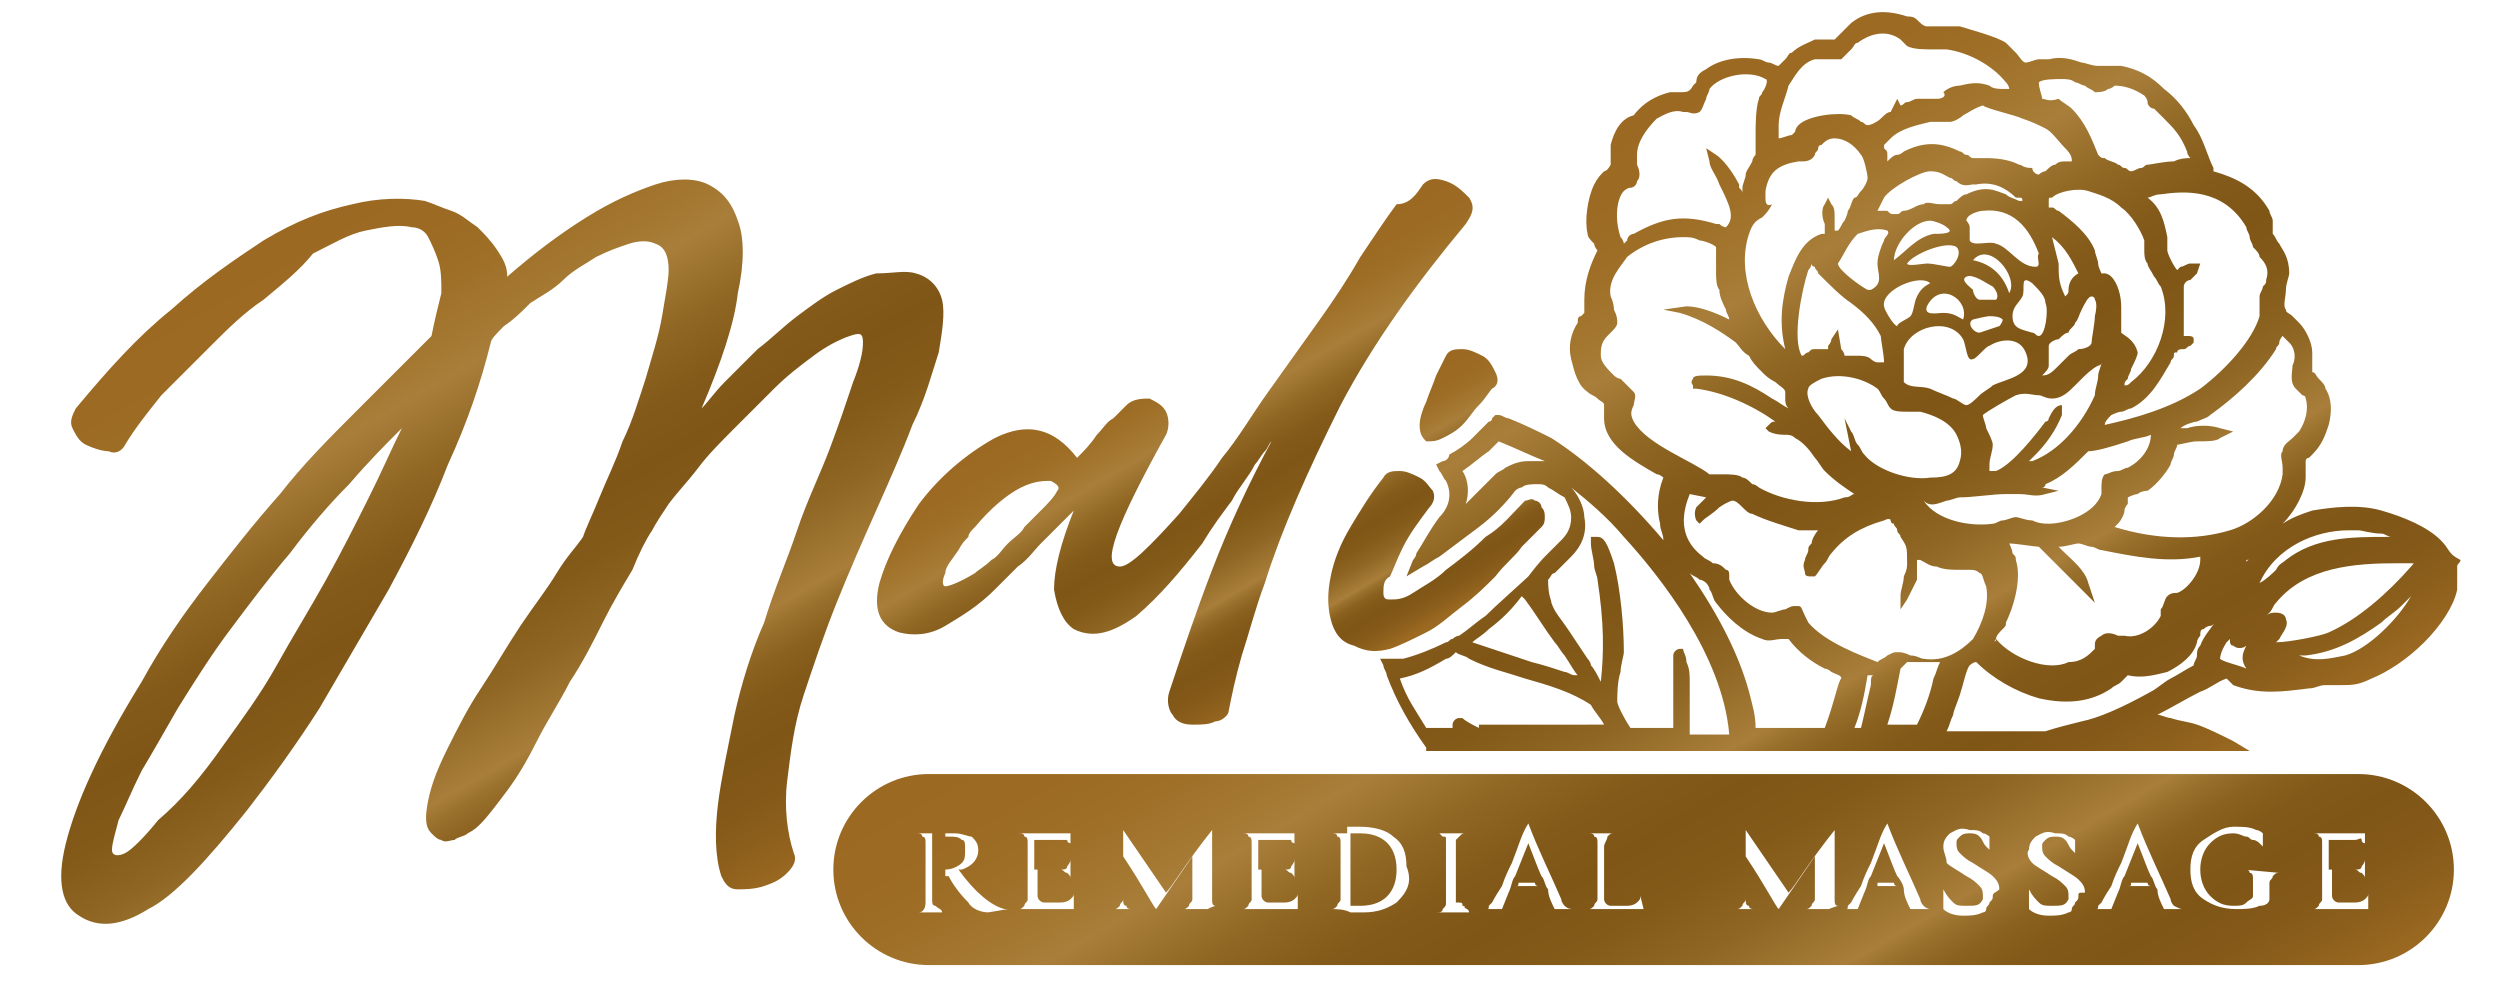
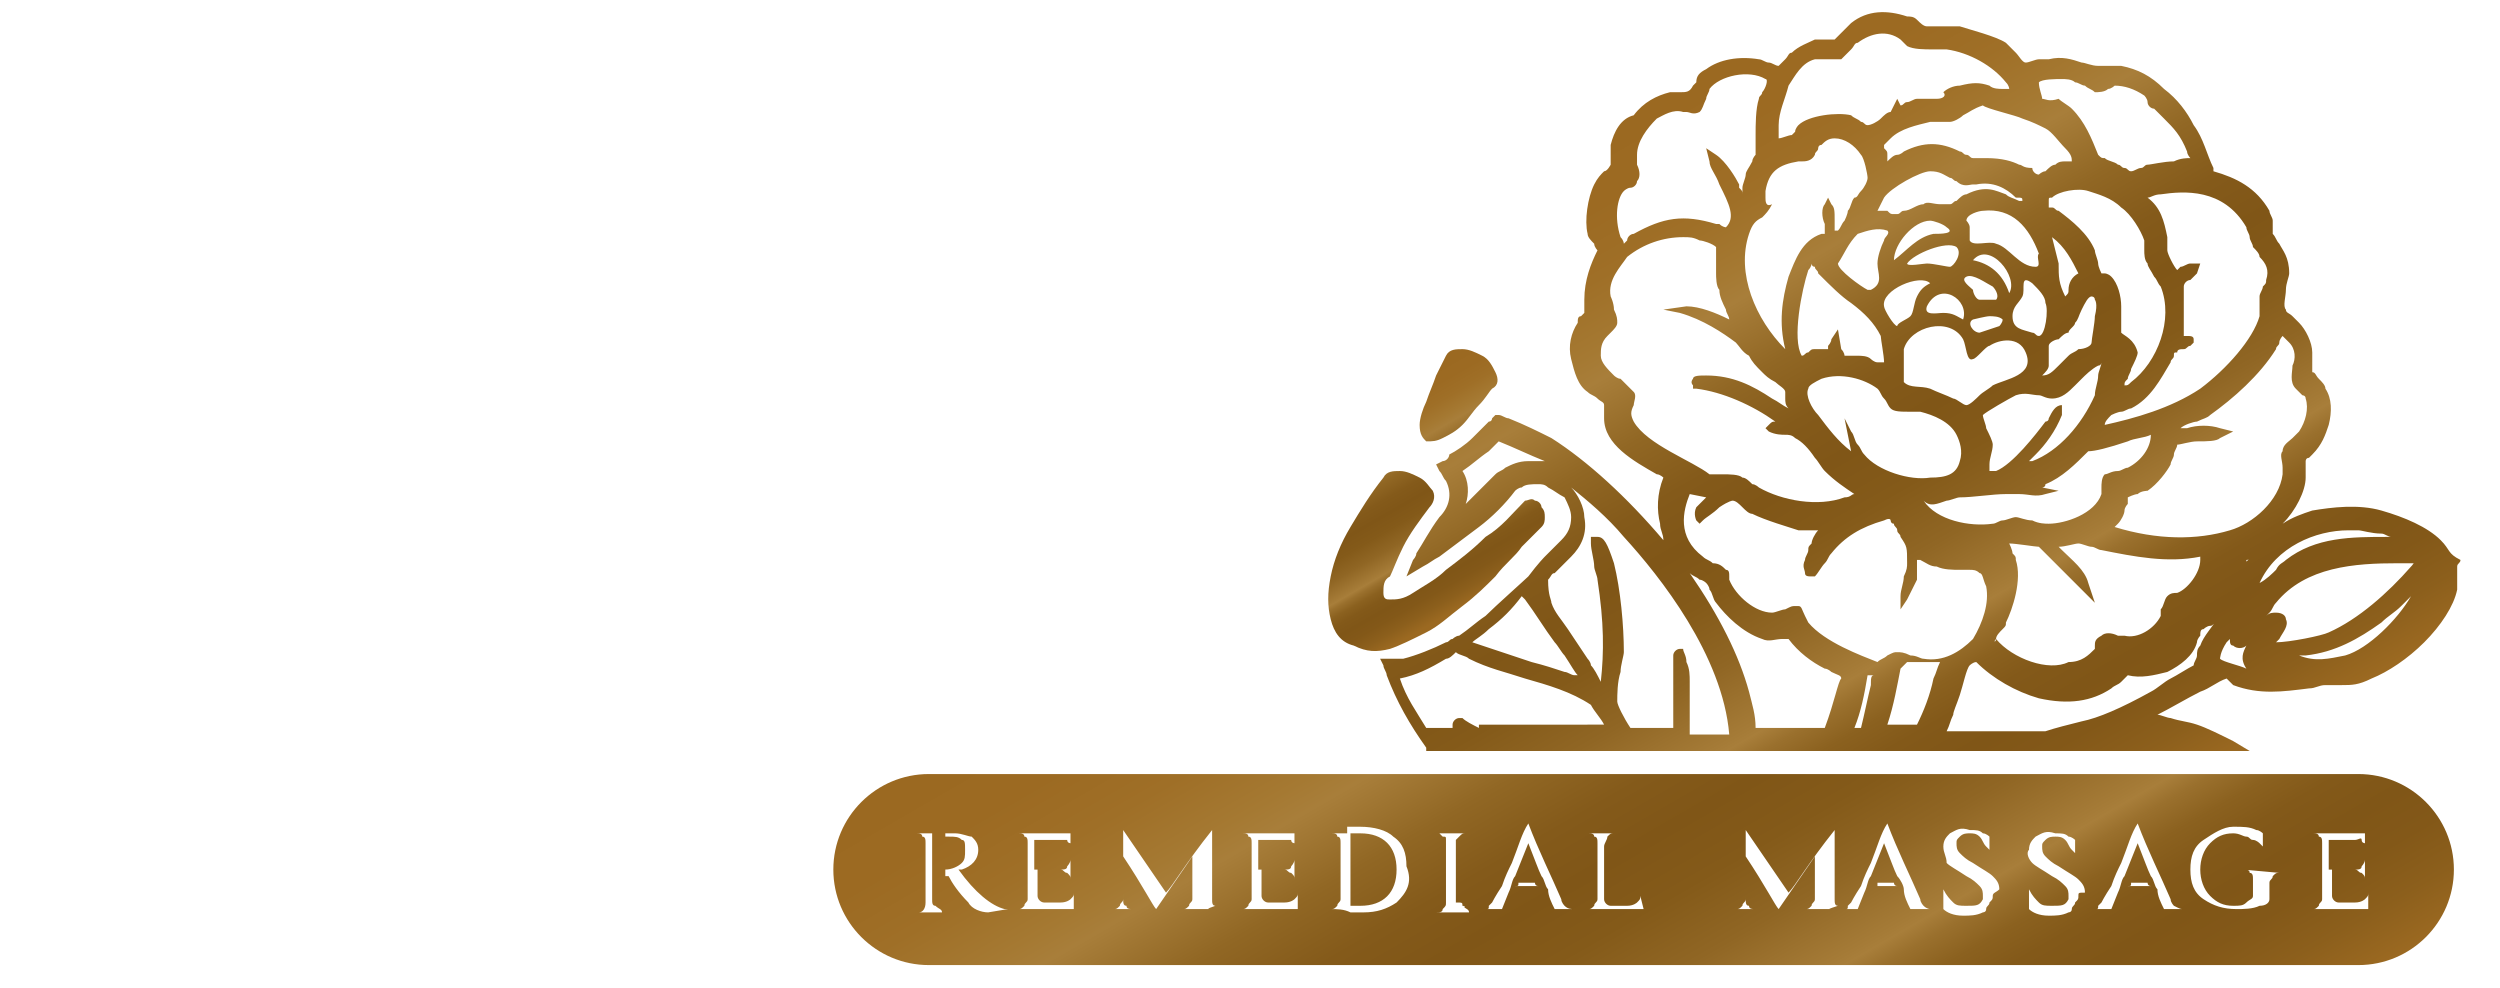
<svg xmlns="http://www.w3.org/2000/svg" version="1.1" id="Layer_1" x="0px" y="0px" viewBox="0 0 75.9 30" style="enable-background:new 0 0 75.9 30;" xml:space="preserve">
  <style type="text/css">
	.st0{fill:url(#SVGID_1_);}
	.st1{fill:url(#SVGID_00000054262704179281108020000014885760845588118684_);}
	.st2{fill:url(#SVGID_00000168112377768668674040000009819153808491907725_);}
	.st3{fill:url(#SVGID_00000047759732696696108020000010167374701560776583_);}
	.st4{fill:url(#SVGID_00000050641899241486218170000003411541975300217738_);}
</style>
  <g>
    <g>
      <linearGradient id="SVGID_1_" gradientUnits="userSpaceOnUse" x1="8.728" y1="6.854" x2="21.116" y2="28.31">
        <stop offset="0" style="stop-color:#9B6921" />
        <stop offset="8.178559e-02" style="stop-color:#9C6A22" />
        <stop offset="0.156" style="stop-color:#9F6F27" />
        <stop offset="0.227" style="stop-color:#A57932" />
        <stop offset="0.259" style="stop-color:#A87E3A" />
        <stop offset="0.263" style="stop-color:#A77D39" />
        <stop offset="0.341" style="stop-color:#916724" />
        <stop offset="0.414" style="stop-color:#845A1A" />
        <stop offset="0.475" style="stop-color:#805617" />
        <stop offset="0.541" style="stop-color:#845A19" />
        <stop offset="0.616" style="stop-color:#906624" />
        <stop offset="0.694" style="stop-color:#A57B37" />
        <stop offset="0.703" style="stop-color:#A87E3A" />
        <stop offset="0.724" style="stop-color:#9A702D" />
        <stop offset="0.758" style="stop-color:#8B611F" />
        <stop offset="0.795" style="stop-color:#835919" />
        <stop offset="0.842" style="stop-color:#805617" />
        <stop offset="0.89" style="stop-color:#835818" />
        <stop offset="0.944" style="stop-color:#8C5F1C" />
        <stop offset="1" style="stop-color:#9B6921" />
      </linearGradient>
-       <path class="st0" d="M27.8,8.3c0.4,0.1,0.7,0.4,0.8,0.8c0.1,0.4,0,1-0.1,1.6c-0.2,0.6-0.4,1.4-0.8,2.2c-0.3,0.8-0.7,1.7-1.1,2.6    c-0.4,0.9-0.8,1.8-1.2,2.8c-0.4,1-0.7,1.9-1,2.8c-0.3,0.9-0.4,1.8-0.5,2.6c-0.1,0.8,0,1.6,0.2,2.2c0.1,0.2,0,0.4-0.2,0.6    c-0.2,0.2-0.4,0.3-0.7,0.4c-0.3,0.1-0.6,0.1-0.8,0.1c-0.3,0-0.4-0.2-0.5-0.4c-0.2-0.6-0.2-1.4-0.1-2.2c0.1-0.8,0.3-1.7,0.5-2.7    c0.2-0.9,0.5-1.9,0.9-2.8c0.3-1,0.7-1.9,1-2.8c0.3-0.9,0.7-1.7,1-2.5c0.3-0.8,0.5-1.4,0.7-2c0.2-0.5,0.3-0.9,0.3-1.2    c0-0.3-0.1-0.3-0.4-0.2c-0.3,0.1-0.7,0.3-1.1,0.6c-0.4,0.3-0.8,0.6-1.2,1c-0.4,0.4-0.8,0.8-1.2,1.2c-0.4,0.4-0.8,0.8-1.1,1.2    s-0.6,0.7-0.9,1.1c-0.2,0.3-0.4,0.6-0.5,0.8c-0.2,0.3-0.4,0.7-0.6,1.2c-0.3,0.5-0.6,1-0.9,1.6c-0.3,0.6-0.6,1.2-1,1.8    c-0.3,0.6-0.7,1.2-1,1.8c-0.3,0.6-0.6,1.1-0.9,1.5c-0.3,0.4-0.6,0.8-0.8,1c-0.1,0.1-0.2,0.2-0.4,0.3c-0.1,0.1-0.3,0.1-0.4,0.2    c-0.1,0-0.3,0.1-0.4,0c-0.1,0-0.2-0.1-0.3-0.2c-0.2-0.2-0.2-0.5-0.1-1c0.1-0.5,0.3-1,0.6-1.6c0.3-0.6,0.6-1.2,1-1.8    c0.4-0.6,0.8-1.3,1.2-1.9c0.4-0.6,0.8-1.1,1.1-1.6c0.3-0.5,0.6-0.8,0.8-1.1c0.1-0.3,0.3-0.7,0.5-1.2c0.2-0.5,0.5-1.1,0.7-1.7    c0.3-0.6,0.5-1.3,0.7-1.9c0.2-0.7,0.4-1.3,0.5-1.9c0.1-0.6,0.2-1.1,0.2-1.4c0-0.4-0.1-0.7-0.4-0.8c-0.2-0.1-0.5-0.1-0.8,0    c-0.3,0.1-0.6,0.2-1,0.4c-0.3,0.2-0.7,0.4-1,0.7c-0.3,0.3-0.7,0.5-1,0.7c-0.3,0.3-0.5,0.5-0.8,0.7c-0.2,0.2-0.4,0.4-0.4,0.5    c-0.3,1.2-0.7,2.4-1.3,3.7c-0.5,1.3-1.1,2.5-1.8,3.8c-0.7,1.2-1.4,2.4-2.1,3.6c-0.7,1.1-1.5,2.2-2.2,3.1c-1.2,1.5-2.2,2.6-3,3    c-0.8,0.5-1.5,0.6-2.1,0.2c-0.5-0.3-0.7-1-0.4-2.2c0.3-1.2,1-2.8,2.3-4.9c0.6-1.1,1.3-2.1,2-3c0.7-0.9,1.4-1.8,2.2-2.7    c0.7-0.9,1.5-1.7,2.3-2.5c0.8-0.8,1.5-1.5,2.3-2.3c0.1-0.5,0.2-0.9,0.3-1.3c0-0.4,0-0.7-0.1-1c-0.1-0.3-0.2-0.5-0.3-0.7    c-0.1-0.2-0.3-0.3-0.5-0.3c-0.4-0.1-0.9,0-1.4,0.1c-0.5,0.1-1,0.4-1.6,0.7C9.1,8.2,8.6,8.6,8,9.1C7.4,9.5,6.9,10,6.4,10.5    c-0.5,0.5-1,1-1.5,1.5c-0.4,0.5-0.8,1-1.1,1.5c-0.1,0.2-0.3,0.3-0.5,0.2c-0.2,0-0.5-0.1-0.7-0.2c-0.2-0.1-0.3-0.3-0.4-0.5    c-0.1-0.2,0-0.4,0.1-0.6c1-1.2,1.9-2.2,2.9-3c1-0.9,1.9-1.5,2.8-2.1C9,6.7,9.8,6.4,10.7,6.2c0.8-0.2,1.6-0.2,2.2-0.1    c0.3,0.1,0.5,0.2,0.8,0.3c0.3,0.1,0.5,0.3,0.8,0.5c0.2,0.2,0.4,0.4,0.6,0.7c0.2,0.3,0.3,0.5,0.3,0.8c0.8-0.7,1.6-1.3,2.4-1.8    c0.8-0.5,1.5-0.8,2.1-1c0.6-0.2,1.2-0.2,1.6,0c0.4,0.2,0.7,0.5,0.9,1.1c0.2,0.5,0.2,1.3,0,2.2c-0.1,0.9-0.5,2.1-1.1,3.5    c0.2-0.2,0.4-0.5,0.7-0.8c0.3-0.3,0.6-0.6,1-1c0.4-0.3,0.8-0.7,1.2-1c0.4-0.3,0.8-0.6,1.2-0.8c0.4-0.2,0.8-0.4,1.2-0.5    C27.1,8.3,27.5,8.2,27.8,8.3z M6.8,22.6c0.5-0.7,1.1-1.5,1.6-2.4c0.5-0.9,1-1.7,1.5-2.6c0.5-0.9,0.9-1.7,1.3-2.5    c0.4-0.8,0.7-1.5,1-2.1c-0.5,0.5-1,1-1.6,1.7c-0.6,0.6-1.2,1.3-1.8,2.1c-0.6,0.7-1.2,1.5-1.8,2.3c-0.6,0.8-1.1,1.6-1.6,2.4    c-0.4,0.7-0.8,1.4-1.1,1.9c-0.3,0.6-0.5,1.1-0.7,1.5c-0.1,0.4-0.2,0.7-0.2,0.9c0,0.2,0.2,0.2,0.4,0.1c0.2-0.1,0.6-0.5,1-1    C5.5,24.3,6.1,23.6,6.8,22.6z" />
      <linearGradient id="SVGID_00000127013004735476808160000010960219776580597673_" gradientUnits="userSpaceOnUse" x1="34.613" y1="10.547" x2="40.224" y2="20.267">
        <stop offset="0" style="stop-color:#9B6921" />
        <stop offset="8.178559e-02" style="stop-color:#9C6A22" />
        <stop offset="0.156" style="stop-color:#9F6F27" />
        <stop offset="0.227" style="stop-color:#A57932" />
        <stop offset="0.259" style="stop-color:#A87E3A" />
        <stop offset="0.263" style="stop-color:#A77D39" />
        <stop offset="0.341" style="stop-color:#916724" />
        <stop offset="0.414" style="stop-color:#845A1A" />
        <stop offset="0.475" style="stop-color:#805617" />
        <stop offset="0.541" style="stop-color:#845A19" />
        <stop offset="0.616" style="stop-color:#906624" />
        <stop offset="0.694" style="stop-color:#A57B37" />
        <stop offset="0.703" style="stop-color:#A87E3A" />
        <stop offset="0.724" style="stop-color:#9A702D" />
        <stop offset="0.758" style="stop-color:#8B611F" />
        <stop offset="0.795" style="stop-color:#835919" />
        <stop offset="0.842" style="stop-color:#805617" />
        <stop offset="0.89" style="stop-color:#835818" />
        <stop offset="0.944" style="stop-color:#8C5F1C" />
        <stop offset="1" style="stop-color:#9B6921" />
      </linearGradient>
-       <path style="fill:url(#SVGID_00000127013004735476808160000010960219776580597673_);" d="M43.2,5.6c0.2-0.2,0.4-0.2,0.7-0.1    c0.3,0.1,0.5,0.3,0.7,0.5c0.2,0.3,0.1,0.5-0.1,0.8c-1.5,1.8-2.8,3.6-3.8,5.5c-1,2-1.8,3.8-2.3,5.4c-0.3,0.8-0.5,1.6-0.7,2.2    c-0.2,0.7-0.3,1.2-0.4,1.7c0,0.1-0.2,0.3-0.4,0.3c-0.2,0.1-0.4,0.1-0.7,0.1c-0.3,0-0.5-0.1-0.6-0.3c-0.1-0.1-0.2-0.4-0.1-0.7    c0.4-1.2,0.8-2.4,1.3-3.7c0.5-1.3,1.1-2.6,1.8-3.9c-0.1,0.1-0.1,0.2-0.2,0.3c-0.1,0.1-0.2,0.3-0.3,0.4c-0.2,0.4-0.5,0.7-0.7,1.1    c-0.3,0.4-0.6,0.8-0.9,1.3c-0.7,0.9-1.3,1.6-2,2.2c-0.7,0.5-1.3,0.7-1.9,0.4c-0.3-0.2-0.5-0.6-0.6-1.2c0-0.6,0.2-1.4,0.6-2.4    c-0.1,0.1-0.3,0.3-0.5,0.5c-0.2,0.2-0.3,0.3-0.5,0.5c-0.2,0.2-0.4,0.5-0.7,0.7c-0.2,0.2-0.5,0.5-0.7,0.7c-0.5,0.5-1,0.8-1.5,1.1    c-0.5,0.3-1,0.3-1.4,0.2c-0.6-0.2-0.8-0.7-0.6-1.5c0.2-0.7,0.6-1.5,1.2-2.4c0.6-0.8,1.4-1.5,2.3-2c1-0.5,1.8-0.3,2.5,0.6    c0.2-0.2,0.4-0.4,0.6-0.7c0.2-0.2,0.3-0.4,0.5-0.5c0.1-0.1,0.3-0.3,0.4-0.4c0.2-0.2,0.5-0.2,0.7-0.2c0.2,0.1,0.4,0.2,0.5,0.4    c0.1,0.2,0.1,0.5,0,0.7c-1.5,2.7-2,4-1.4,4c0.3,0,0.9-0.6,1.8-1.6c0.4-0.5,0.9-1.1,1.3-1.7c0.5-0.6,0.9-1.3,1.4-2    c0.5-0.7,1-1.4,1.5-2.1c0.5-0.7,0.9-1.3,1.3-2c0.4-0.6,0.8-1.2,1.1-1.6C42.8,6.2,43,5.9,43.2,5.6z M32.1,14.9    c0.1-0.1,0-0.2-0.2-0.3c-0.2,0-0.5,0-0.9,0.2c-0.4,0.2-0.9,0.6-1.4,1.2c-0.1,0.1-0.2,0.2-0.2,0.3c-0.1,0.1-0.2,0.2-0.3,0.4    c-0.2,0.3-0.4,0.5-0.4,0.7c-0.1,0.2-0.1,0.4,0,0.4c0.1,0,0.4-0.1,0.9-0.4c0.1-0.1,0.3-0.2,0.5-0.4c0.2-0.1,0.3-0.3,0.5-0.5    c0.2-0.2,0.4-0.3,0.5-0.5c0.2-0.2,0.3-0.3,0.5-0.5C31.8,15.3,32,15.1,32.1,14.9z" />
      <linearGradient id="SVGID_00000105413925953547416110000007356117900776865680_" gradientUnits="userSpaceOnUse" x1="41.366" y1="12.323" x2="44.751" y2="18.186">
        <stop offset="0" style="stop-color:#9B6921" />
        <stop offset="8.178559e-02" style="stop-color:#9C6A22" />
        <stop offset="0.156" style="stop-color:#9F6F27" />
        <stop offset="0.227" style="stop-color:#A57932" />
        <stop offset="0.259" style="stop-color:#A87E3A" />
        <stop offset="0.263" style="stop-color:#A77D39" />
        <stop offset="0.341" style="stop-color:#916724" />
        <stop offset="0.414" style="stop-color:#845A1A" />
        <stop offset="0.475" style="stop-color:#805617" />
        <stop offset="0.541" style="stop-color:#845A19" />
        <stop offset="0.616" style="stop-color:#906624" />
        <stop offset="0.694" style="stop-color:#A57B37" />
        <stop offset="0.703" style="stop-color:#A87E3A" />
        <stop offset="0.724" style="stop-color:#9A702D" />
        <stop offset="0.758" style="stop-color:#8B611F" />
        <stop offset="0.795" style="stop-color:#835919" />
        <stop offset="0.842" style="stop-color:#805617" />
        <stop offset="0.89" style="stop-color:#835818" />
        <stop offset="0.944" style="stop-color:#8C5F1C" />
        <stop offset="1" style="stop-color:#9B6921" />
      </linearGradient>
      <path style="fill:url(#SVGID_00000105413925953547416110000007356117900776865680_);" d="M46.3,15.2c0.1,0,0.2-0.1,0.3,0    c0.1,0,0.2,0.1,0.2,0.2c0.1,0.1,0.1,0.2,0.1,0.3c0,0.1,0,0.2-0.1,0.3c-0.1,0.1-0.3,0.3-0.6,0.6c-0.2,0.3-0.5,0.5-0.8,0.9    c-0.3,0.3-0.6,0.6-1,0.9c-0.4,0.3-0.7,0.6-1.1,0.8c-0.4,0.2-0.8,0.4-1.1,0.5c-0.4,0.1-0.7,0.1-1.1-0.1c-0.4-0.1-0.6-0.4-0.7-0.8    c-0.1-0.4-0.1-0.8,0-1.3c0.1-0.5,0.3-1,0.6-1.5c0.3-0.5,0.6-1,1-1.5c0.1-0.2,0.3-0.2,0.5-0.2c0.2,0,0.4,0.1,0.6,0.2    c0.2,0.1,0.3,0.3,0.4,0.4c0.1,0.2,0,0.4-0.1,0.5c-0.3,0.4-0.6,0.8-0.8,1.2c-0.2,0.4-0.3,0.7-0.4,0.9C42,17.6,42,17.8,42,18    c0,0.2,0.1,0.2,0.2,0.2c0.2,0,0.4,0,0.7-0.2c0.3-0.2,0.7-0.4,1-0.7c0.4-0.3,0.8-0.6,1.2-1C45.6,16,45.9,15.6,46.3,15.2z     M45.3,11.8c-0.1,0.1-0.2,0.3-0.4,0.5c-0.2,0.2-0.3,0.4-0.5,0.6c-0.2,0.2-0.4,0.3-0.6,0.4c-0.2,0.1-0.3,0.1-0.5,0.1    c-0.1-0.1-0.2-0.2-0.2-0.5c0-0.2,0.1-0.5,0.2-0.7c0.1-0.3,0.2-0.5,0.3-0.8c0.1-0.2,0.2-0.4,0.3-0.6c0.1-0.2,0.3-0.2,0.5-0.2    c0.2,0,0.4,0.1,0.6,0.2c0.2,0.1,0.3,0.3,0.4,0.5C45.5,11.5,45.5,11.7,45.3,11.8z" />
    </g>
    <g>
      <linearGradient id="SVGID_00000018953964633671601940000009225861196854622887_" gradientUnits="userSpaceOnUse" x1="49.258" y1="3.283" x2="62.405" y2="26.054">
        <stop offset="0" style="stop-color:#9B6921" />
        <stop offset="8.178559e-02" style="stop-color:#9C6A22" />
        <stop offset="0.156" style="stop-color:#9F6F27" />
        <stop offset="0.227" style="stop-color:#A57932" />
        <stop offset="0.259" style="stop-color:#A87E3A" />
        <stop offset="0.263" style="stop-color:#A77D39" />
        <stop offset="0.341" style="stop-color:#916724" />
        <stop offset="0.414" style="stop-color:#845A1A" />
        <stop offset="0.475" style="stop-color:#805617" />
        <stop offset="0.541" style="stop-color:#845A19" />
        <stop offset="0.616" style="stop-color:#906624" />
        <stop offset="0.694" style="stop-color:#A57B37" />
        <stop offset="0.703" style="stop-color:#A87E3A" />
        <stop offset="0.724" style="stop-color:#9A702D" />
        <stop offset="0.758" style="stop-color:#8B611F" />
        <stop offset="0.795" style="stop-color:#835919" />
        <stop offset="0.842" style="stop-color:#805617" />
        <stop offset="0.89" style="stop-color:#835818" />
        <stop offset="0.944" style="stop-color:#8C5F1C" />
        <stop offset="1" style="stop-color:#9B6921" />
      </linearGradient>
      <path style="fill:url(#SVGID_00000018953964633671601940000009225861196854622887_);" d="M74.1,16.4c-0.4-0.4-1.1-0.7-1.8-0.9    c-0.7-0.2-1.5-0.1-2.1,0c-0.3,0.1-0.6,0.2-0.9,0.4c0.4-0.4,0.7-1,0.7-1.4c0-0.1,0-0.2,0-0.3c0-0.1,0-0.2,0-0.2c0,0,0-0.1,0.1-0.1    c0,0,0.1-0.1,0.1-0.1c0.3-0.3,0.4-0.6,0.5-0.9c0.1-0.4,0.1-0.8-0.1-1.1c0-0.1-0.1-0.2-0.2-0.3c-0.1-0.1-0.1-0.2-0.2-0.2    c0,0,0-0.2,0-0.2c0-0.1,0-0.3,0-0.4c0-0.3-0.2-0.7-0.4-0.9c-0.1-0.1-0.1-0.1-0.2-0.2c-0.1-0.1-0.2-0.1-0.2-0.2    c-0.1-0.1,0-0.4,0-0.6c0-0.2,0.1-0.4,0.1-0.5c0-0.5-0.2-0.7-0.3-0.9c-0.1-0.1-0.1-0.2-0.2-0.3C69,6.9,69,6.8,69,6.7    c0-0.1-0.1-0.2-0.1-0.3c-0.4-0.7-1-1-1.7-1.2c0,0,0-0.1,0-0.1c-0.2-0.4-0.3-0.9-0.6-1.3c-0.2-0.4-0.5-0.8-0.9-1.1    c-0.4-0.4-0.8-0.6-1.3-0.7c-0.1,0-0.3,0-0.4,0c-0.1,0-0.2,0-0.3,0c-0.2,0-0.4-0.1-0.5-0.1c-0.3-0.1-0.6-0.2-1-0.1    c-0.1,0-0.2,0-0.3,0c-0.1,0-0.3,0.1-0.4,0.1c-0.1,0-0.2-0.2-0.3-0.3c-0.1-0.1-0.2-0.2-0.3-0.3c-0.3-0.2-1.1-0.4-1.4-0.5    c-0.2,0-0.4,0-0.6,0c-0.2,0-0.4,0-0.4,0c-0.1,0-0.2-0.1-0.3-0.2c-0.1-0.1-0.2-0.1-0.3-0.1c-0.6-0.2-1.2-0.2-1.7,0.2    c-0.1,0.1-0.2,0.2-0.3,0.3c-0.1,0.1-0.1,0.1-0.2,0.2c0,0-0.2,0-0.3,0c-0.1,0-0.2,0-0.3,0c-0.2,0.1-0.5,0.2-0.7,0.4    c-0.1,0-0.1,0.1-0.2,0.2c-0.1,0.1-0.2,0.2-0.2,0.2c-0.1,0-0.2-0.1-0.3-0.1c-0.1,0-0.2-0.1-0.3-0.1c-0.6-0.1-1.2,0-1.6,0.3    c-0.2,0.1-0.3,0.2-0.3,0.4c0,0-0.1,0.1-0.1,0.1c-0.1,0.2-0.2,0.2-0.4,0.2c-0.1,0-0.2,0-0.3,0c-0.4,0.1-0.8,0.3-1.1,0.7    C49.2,3.6,49,4,48.9,4.4c0,0.1,0,0.2,0,0.3c0,0.1,0,0.2,0,0.3c0,0-0.1,0.2-0.2,0.2c-0.1,0.1-0.2,0.2-0.3,0.4    c-0.2,0.4-0.3,1.1-0.2,1.5c0,0.1,0.1,0.2,0.2,0.3c0,0.1,0.1,0.2,0.1,0.2c-0.2,0.4-0.4,0.9-0.4,1.5c0,0.1,0,0.1,0,0.2    c0,0.1,0,0.2,0,0.2c0,0-0.1,0.1-0.1,0.1c-0.1,0-0.1,0.1-0.1,0.2c-0.2,0.3-0.3,0.7-0.2,1.1c0.1,0.4,0.2,0.8,0.5,1    c0.1,0.1,0.2,0.1,0.3,0.2c0.1,0.1,0.2,0.1,0.2,0.2c0,0,0,0.1,0,0.2c0,0.1,0,0.2,0,0.2c0,0.8,0.9,1.3,1.6,1.7    c0.1,0,0.2,0.1,0.2,0.1c-0.2,0.5-0.2,1-0.1,1.4c0,0.2,0.1,0.3,0.1,0.5c-1.1-1.3-2.3-2.4-3.4-3.1c-0.4-0.2-0.8-0.4-1.3-0.6    c-0.1,0-0.2-0.1-0.3-0.1l-0.1,0l-0.1,0.1c0,0,0,0.1-0.1,0.1l0,0c0,0,0,0-0.1,0.1l0,0c0,0,0,0-0.1,0.1l0,0c0,0-0.1,0.1-0.1,0.1    c-0.1,0.1-0.2,0.2-0.2,0.2c-0.2,0.2-0.5,0.4-0.7,0.5C44,13.9,43.9,14,43.8,14l-0.2,0.1l0.1,0.2c0.1,0.1,0.1,0.2,0.2,0.3    c0.2,0.4,0.1,0.8-0.2,1.1c-0.3,0.4-0.5,0.8-0.7,1.1c0,0.1-0.1,0.2-0.1,0.2l-0.2,0.5l0.5-0.3c0.2-0.1,0.3-0.2,0.5-0.3    c0.4-0.3,0.8-0.6,1.2-0.9c0.4-0.3,0.8-0.7,1.1-1.1c0,0,0.1-0.1,0.2-0.1c0.1-0.1,0.3-0.1,0.5-0.1c0.1,0,0.2,0,0.3,0.1l0,0    c0.2,0.1,0.3,0.2,0.5,0.3v0l0,0c0.1,0.2,0.2,0.4,0.2,0.6l0,0c0,0.3-0.1,0.5-0.3,0.7c0,0,0,0,0,0c-0.1,0.1-0.2,0.2-0.5,0.5    c0,0-0.2,0.2-0.5,0.6c0,0,0,0,0,0c-0.1,0.1-1,0.9-1.3,1.2c-0.3,0.2-0.5,0.4-0.8,0.6c-0.1,0-0.2,0.1-0.2,0.1    c-0.1,0-0.1,0.1-0.2,0.1c-0.4,0.2-0.9,0.4-1.3,0.5c-0.1,0-0.1,0-0.2,0c0,0-0.1,0-0.1,0l0,0c0,0,0,0,0,0c0,0,0,0,0,0l0,0    c0,0,0,0,0,0c0,0,0,0-0.1,0c0,0,0,0,0,0l0,0c0,0,0,0,0,0c0,0,0,0,0,0c0,0-0.1,0-0.1,0l-0.2,0l0.1,0.2c0,0.1,0.1,0.2,0.1,0.3    c0.3,0.8,0.7,1.5,1.2,2.2l0,0.1h25l-0.5-0.3c-0.4-0.2-0.8-0.4-1.1-0.5c-0.3-0.1-0.5-0.1-0.8-0.2c-0.1,0-0.3-0.1-0.4-0.1    c0,0,0,0,0,0c0,0,0,0,0,0c0.4-0.2,0.9-0.5,1.3-0.7c0.3-0.1,0.5-0.3,0.8-0.4c0,0,0,0,0.1,0.1c0,0,0.1,0.1,0.1,0.1    c0.8,0.3,1.5,0.2,2.3,0.1c0.2,0,0.3-0.1,0.5-0.1c0.2,0,0.3,0,0.5,0c0.3,0,0.5,0,0.9-0.2c0.5-0.2,1.1-0.6,1.6-1.1    c0.5-0.5,0.9-1.1,1-1.6c0-0.1,0-0.2,0-0.4c0-0.1,0-0.2,0-0.3c0-0.1,0.1-0.1,0.1-0.2C74.3,16.8,74.4,16.7,74.1,16.4z M46.4,14    c-0.3,0-0.5,0.1-0.7,0.2c-0.1,0.1-0.2,0.1-0.3,0.2c-0.3,0.3-0.6,0.6-0.9,0.9c0.1-0.3,0.1-0.7-0.1-1c0.3-0.2,0.5-0.4,0.8-0.6    c0.1-0.1,0.2-0.2,0.3-0.3c0.5,0.2,0.9,0.4,1.4,0.6C46.7,14,46.6,14,46.4,14z M69.1,10.6c0-0.1,0.1-0.1,0.1-0.2    c0-0.1,0.1-0.2,0.1-0.2c0,0,0.1,0.1,0.2,0.2c0.2,0.2,0.2,0.5,0.1,0.7c0,0.2-0.1,0.5,0.1,0.7c0.1,0.1,0.1,0.1,0.2,0.2    C69.9,12,70,12,70,12.1c0.1,0.3,0,0.7-0.2,1c-0.1,0.1-0.1,0.1-0.2,0.2c-0.1,0.1-0.3,0.2-0.3,0.4c-0.1,0.1,0,0.3,0,0.5    c0,0.1,0,0.2,0,0.2c-0.1,0.8-0.9,1.5-1.6,1.7c-1,0.3-2.2,0.3-3.5-0.1c0,0,0,0,0.1-0.1l0,0c0.1-0.1,0.2-0.3,0.2-0.4    c0-0.1,0.1-0.2,0.1-0.2c0-0.1,0-0.1,0-0.2c0,0,0.2-0.1,0.3-0.1c0.1-0.1,0.3-0.1,0.3-0.1c0.3-0.2,0.6-0.6,0.7-0.8    c0-0.1,0.1-0.2,0.1-0.3c0-0.1,0.1-0.2,0.1-0.3c0.1,0,0.4-0.1,0.6-0.1c0.3,0,0.6,0,0.7-0.1l0.4-0.2L67.4,13c-0.3-0.1-0.7-0.1-1,0    c-0.1,0-0.1,0-0.2,0c0.1-0.1,0.4-0.2,0.5-0.2c0.2-0.1,0.3-0.1,0.4-0.2C67.8,12.1,68.6,11.4,69.1,10.6z M56.2,13.7    c-0.4-0.3-0.7-0.7-1-1.1c-0.2-0.2-0.4-0.6-0.3-0.8c0-0.1,0.2-0.2,0.4-0.3c0.6-0.2,1.3,0,1.7,0.3c0.1,0.1,0.1,0.2,0.2,0.3    c0.1,0.1,0.1,0.2,0.2,0.3c0.1,0.1,0.3,0.1,0.6,0.1c0.1,0,0.2,0,0.3,0c0.4,0.1,0.9,0.3,1.1,0.7c0.1,0.2,0.2,0.5,0.1,0.8    c-0.1,0.4-0.4,0.5-0.9,0.5c-0.6,0.1-1.6-0.2-2-0.7c-0.1-0.1-0.1-0.2-0.2-0.3c-0.1-0.1-0.1-0.3-0.2-0.4L56,12.7L56.2,13.7z     M64.4,10.1C64.4,10.1,64.4,10.1,64.4,10.1c0-0.1,0-0.2,0-0.3c0-0.2,0-0.4,0-0.5c0-0.3-0.1-0.7-0.3-0.9c-0.1-0.1-0.2-0.1-0.2-0.1    c0,0-0.1,0-0.1,0c0,0-0.1-0.2-0.1-0.3c0-0.1-0.1-0.3-0.1-0.4c-0.2-0.5-0.7-0.9-1.1-1.2c-0.1,0-0.1-0.1-0.2-0.1c0,0-0.1,0-0.1,0    c0,0,0,0,0,0c0,0,0-0.1,0-0.1c0-0.1,0-0.1,0-0.1c0-0.1,0-0.1,0.1-0.1c0.2-0.2,0.8-0.3,1.1-0.2c0.3,0.1,0.7,0.2,1,0.5    c0.3,0.2,0.6,0.7,0.7,1c0,0.1,0,0.2,0,0.3c0,0.1,0,0.3,0.1,0.4c0,0.1,0.1,0.2,0.2,0.4c0.1,0.1,0.1,0.2,0.2,0.3    c0.4,1-0.1,2.3-0.9,2.9c-0.1,0.1-0.1,0.1-0.2,0.1c0-0.1,0-0.1,0.1-0.2c0-0.1,0.1-0.2,0.1-0.3c0.1-0.2,0.2-0.4,0.2-0.5    C64.8,10.3,64.5,10.2,64.4,10.1z M62.6,12.3c-0.2,0-0.3,0.2-0.4,0.4c0,0.1-0.1,0.1-0.1,0.1l0,0c-0.3,0.4-1,1.3-1.5,1.5    c-0.1,0-0.1,0-0.2,0c0-0.1,0-0.1,0-0.2c0-0.2,0.1-0.4,0.1-0.6c0-0.1-0.1-0.3-0.2-0.5c0-0.1-0.1-0.3-0.1-0.4c0.1-0.1,0.8-0.5,1-0.6    c0.3-0.1,0.5,0,0.7,0c0.1,0,0.2,0.1,0.4,0.1c0.3,0,0.5-0.2,0.7-0.4c0.1-0.1,0.1-0.1,0.2-0.2c0.1-0.1,0.3-0.3,0.5-0.4l0,0    c0.1,0,0.1-0.1,0.1-0.1c0,0.1-0.1,0.3-0.1,0.4c0,0.2-0.1,0.4-0.1,0.6c-0.4,0.9-1.1,1.7-1.9,2c0,0,0,0-0.1,0    c0.1-0.1,0.1-0.1,0.2-0.2c0.3-0.3,0.6-0.7,0.8-1.2c0-0.1,0-0.1,0-0.2c0,0,0-0.1,0-0.1l0.1-0.3L62.6,12.3z M59.9,7.9    c0.5-0.6,1.4,0.5,1.1,1C60.8,8.3,60.4,8,59.9,7.9z M60.7,9.9c0,0-0.6,0.2-0.6,0.2c-0.2,0-0.4-0.3-0.2-0.4c0,0,0.4-0.1,0.5-0.1    c0.1,0,0.3,0,0.4,0.1C60.8,9.8,60.7,9.9,60.7,9.9z M60.5,8.7c0.1,0.1,0.2,0.3,0.1,0.4c0,0-0.5,0-0.5,0c-0.1,0-0.2-0.2-0.2-0.3    c-0.1-0.1-0.4-0.3-0.2-0.4C59.9,8.3,60.3,8.6,60.5,8.7z M59.6,9.7c-0.2-0.1-0.3-0.2-0.6-0.2c-0.2,0-0.6,0.1-0.5-0.2    C58.9,8.5,59.8,9.1,59.6,9.7z M59.2,8.1c-0.1,0-0.5-0.1-0.7-0.1c-0.1,0-0.6,0.1-0.6,0c0.2-0.3,1.2-0.7,1.5-0.5    C59.6,7.7,59.3,8.1,59.2,8.1z M58.7,7.1c-0.5,0.1-0.8,0.5-1.2,0.8c0-0.5,0.6-1.2,1.1-1.2c0.1,0,0.4,0.1,0.5,0.2    C59.4,7.1,58.9,7.1,58.7,7.1z M58.6,8.6c-0.2,0.1-0.3,0.2-0.4,0.4c-0.1,0.2-0.1,0.5-0.2,0.6c-0.1,0.1-0.4,0.2-0.4,0.3    c-0.1,0-0.4-0.5-0.4-0.6C57.1,8.8,58.3,8.3,58.6,8.6z M59.6,10.3c0.1,0.2,0.1,0.7,0.3,0.6c0.1,0,0.4-0.4,0.5-0.4    c0.3-0.2,0.9-0.3,1.1,0.2c0.3,0.7-0.6,0.8-1,1c-0.1,0.1-0.3,0.2-0.4,0.3c-0.1,0.1-0.3,0.3-0.4,0.3c-0.1,0-0.3-0.2-0.4-0.2    c-0.2-0.1-0.5-0.2-0.7-0.3c-0.3-0.1-0.6,0-0.8-0.2l0-1C58,9.9,59.2,9.6,59.6,10.3z M62.3,7.2c0.4,0.3,0.6,0.7,0.8,1.1    c-0.2,0.1-0.3,0.3-0.3,0.5c0,0.1,0,0.1-0.1,0.2c0,0,0,0,0,0c-0.2-0.4-0.2-0.6-0.2-1l0,0L62.3,7.2z M62.2,11.1c0-0.1,0-0.1,0-0.2    c0-0.1,0-0.1,0-0.2c0-0.1,0-0.1,0-0.2c0-0.1,0.2-0.2,0.3-0.2c0.1-0.1,0.2-0.2,0.3-0.2v0C62.8,10,63,9.9,63,9.8    c0.1-0.1,0.1-0.2,0.2-0.4c0.1-0.2,0.2-0.4,0.3-0.4c0,0,0.1,0,0.1,0.1c0,0,0.1,0.1,0,0.5c0,0.2-0.1,0.7-0.1,0.8    c0,0.1-0.2,0.2-0.4,0.2c-0.1,0.1-0.2,0.1-0.3,0.2c-0.1,0.1-0.2,0.2-0.3,0.3c-0.2,0.2-0.3,0.3-0.5,0.3    C62.1,11.3,62.2,11.2,62.2,11.1z M61.9,10.2c-0.1,0-0.1-0.1-0.2-0.1c-0.3-0.1-0.6-0.1-0.6-0.5c0-0.3,0.2-0.4,0.3-0.6    c0.1-0.2-0.1-0.7,0.3-0.4c0.2,0.2,0.4,0.4,0.4,0.6C62.2,9.4,62.1,10.2,61.9,10.2z M61.8,8.1c-0.5,0-0.8-0.6-1.2-0.7    c-0.2-0.1-0.7,0.1-0.8-0.1c0,0,0-0.3,0-0.4c0-0.1-0.1-0.2-0.1-0.2c0-0.2,0.4-0.3,0.5-0.3c0.9-0.1,1.4,0.5,1.7,1.3    C61.8,7.8,62,8.1,61.8,8.1z M61.3,6.1L61.3,6.1C61.1,6,61,6,60.9,5.9c-0.3-0.1-0.6-0.3-1.2,0c-0.1,0-0.2,0.1-0.3,0.2    c-0.1,0-0.1,0.1-0.2,0.1c0,0-0.2,0-0.3,0c-0.2,0-0.4-0.1-0.5,0c-0.2,0-0.4,0.2-0.6,0.2c-0.1,0-0.1,0.1-0.2,0.1c0,0-0.1,0-0.1,0    c-0.1,0-0.1,0-0.2-0.1c0,0-0.1,0-0.1,0c-0.1,0-0.1,0-0.2,0L57.2,6c0.2-0.3,1.1-0.8,1.4-0.8c0.3,0,0.4,0.1,0.6,0.2    c0.1,0,0.1,0.1,0.2,0.1c0.2,0.2,0.4,0.1,0.5,0.1c0,0,0.1,0,0.1,0c0.5-0.1,0.9,0.1,1.2,0.4C61.4,6,61.4,6,61.4,6.1    C61.4,6.1,61.3,6.1,61.3,6.1z M57.3,7c0.1,0.1-0.1,0.2-0.1,0.3C57.1,7.5,57,7.8,57,8c0,0.3,0.2,0.6-0.2,0.8l-0.1,0    c-0.2-0.1-0.9-0.6-0.9-0.8c0.2-0.3,0.3-0.6,0.6-0.9C56.7,7,57,6.9,57.3,7z M56.2,9.2c0.4,0.3,0.7,0.6,0.9,1c0,0.1,0.1,0.6,0.1,0.8    C57.1,11,57.1,11,57,11c-0.1,0-0.2-0.1-0.2-0.1c-0.1-0.1-0.3-0.1-0.4-0.1c0,0-0.1,0-0.1,0c-0.1,0-0.1,0-0.2,0c-0.1,0-0.1,0-0.1,0    c0,0,0-0.1-0.1-0.2L55.8,10l-0.2,0.3c0,0.1-0.1,0.2-0.1,0.2c0,0,0,0.1,0,0.1c0,0-0.2,0-0.2,0c-0.1,0-0.1,0-0.2,0    c-0.1,0-0.1,0-0.2,0.1c-0.1,0-0.1,0.1-0.2,0.1c-0.3-0.5,0-2,0.2-2.6c0.1-0.1,0.1-0.2,0.1-0.2c0,0,0,0.1,0.1,0.1    c0,0.1,0.1,0.1,0.1,0.2C55.6,8.7,55.9,9,56.2,9.2z M59.1,15.2c0.1,0,0.3-0.1,0.4-0.1c0.4,0,1-0.1,1.4-0.1c0.1,0,0.3,0,0.4,0    c0.3,0,0.5,0.1,0.8,0l0.4-0.1L62,14.8c0,0,0.1,0,0.1-0.1c0.5-0.2,0.9-0.6,1.3-1c0.2,0,0.6-0.1,1.2-0.3c0.2-0.1,0.5-0.1,0.7-0.2    c0,0.4-0.3,0.8-0.7,1c-0.1,0-0.2,0.1-0.3,0.1c-0.2,0-0.3,0.1-0.4,0.1c-0.1,0.1-0.1,0.3-0.1,0.4c0,0.1,0,0.1,0,0.2    c-0.2,0.6-1.1,0.9-1.6,0.9c-0.1,0-0.3,0-0.5-0.1c-0.2,0-0.4-0.1-0.5-0.1c-0.1,0-0.3,0.1-0.4,0.1c-0.1,0-0.2,0.1-0.3,0.1    c-0.7,0.1-1.7-0.1-2.1-0.7C58.6,15.4,58.8,15.3,59.1,15.2z M60.6,19.4c0-0.1,0.1-0.2,0.2-0.3c0.1-0.1,0.1-0.1,0.1-0.2    c0.2-0.4,0.5-1.3,0.3-1.9c0-0.1,0-0.1-0.1-0.2c0-0.1-0.1-0.3-0.1-0.3c0.2,0,0.8,0.1,0.9,0.1l1.7,1.7l-0.2-0.6    c-0.1-0.4-0.5-0.7-0.8-1c0,0,0,0-0.1-0.1c0.2,0,0.5-0.1,0.6-0.1c0.1,0,0.3,0.1,0.4,0.1c0.1,0,0.2,0.1,0.3,0.1c1,0.2,2,0.4,3,0.2    c0,0,0,0,0,0.1v0c0,0.4-0.4,0.9-0.7,1c0,0,0,0,0,0c-0.1,0-0.2,0-0.3,0.1c-0.1,0.1-0.1,0.3-0.2,0.4c0,0.1,0,0.2,0,0.2    c-0.2,0.4-0.7,0.7-1.1,0.6c0,0-0.1,0-0.2,0c-0.2-0.1-0.4-0.1-0.5,0c-0.2,0.1-0.2,0.2-0.2,0.3c0,0,0,0.1,0,0.1    c-0.2,0.2-0.4,0.4-0.8,0.4C62.2,20.4,61.1,20,60.6,19.4C60.6,19.5,60.5,19.5,60.6,19.4z M68.2,6.9L68.2,6.9c0,0.1,0.1,0.2,0.1,0.3    c0,0.1,0.1,0.2,0.1,0.3c0.1,0.1,0.2,0.2,0.2,0.3c0.2,0.2,0.3,0.4,0.2,0.7c0,0.1,0,0.1-0.1,0.2c0,0.1-0.1,0.2-0.1,0.3    c0,0.1,0,0.2,0,0.3c0,0.1,0,0.2,0,0.3c-0.2,0.7-1,1.6-1.8,2.2c-0.9,0.6-2,0.9-2.9,1.1c0-0.1,0.1-0.2,0.2-0.3c0,0,0.2-0.1,0.3-0.1    c0.1,0,0.2-0.1,0.3-0.1c0.6-0.3,0.9-0.9,1.2-1.4c0-0.1,0.1-0.1,0.1-0.2c0-0.1,0-0.1,0.1-0.1c0-0.1,0.1-0.1,0.2-0.1    c0.1,0,0.1-0.1,0.2-0.1l0.1-0.1l0-0.1c0-0.1-0.1-0.1-0.2-0.1c0,0,0,0,0,0c0,0-0.1,0-0.1,0c0,0,0,0,0,0c0,0,0-0.1,0-0.1    c0-0.1,0-0.1,0-0.2c0-0.1,0-0.3,0-0.5c0-0.1,0-0.2,0-0.4c0-0.1,0-0.2,0-0.3c0-0.1,0.1-0.2,0.2-0.2c0.1-0.1,0.2-0.2,0.2-0.2L66.8,8    l-0.3,0c-0.1,0-0.2,0.1-0.3,0.1c0,0-0.1,0.1-0.1,0.1c-0.1-0.1-0.3-0.5-0.3-0.6c0-0.1,0-0.2,0-0.2c0-0.1,0-0.1,0-0.2    c-0.1-0.5-0.2-0.9-0.6-1.2c0.1,0,0.2-0.1,0.4-0.1C66.3,5.8,67.5,5.7,68.2,6.9z M62.6,2.4c0.1,0,0.3,0,0.4,0.1    c0.1,0,0.2,0.1,0.3,0.1c0.1,0.1,0.2,0.1,0.3,0.2c0.1,0,0.3,0,0.4-0.1c0.1,0,0.2-0.1,0.2-0.1c0.3,0,0.6,0.1,0.9,0.3    c0,0,0.1,0.1,0.1,0.2c0,0.1,0.1,0.2,0.2,0.2c0.1,0.1,0.2,0.2,0.3,0.3c0.3,0.3,0.5,0.5,0.7,1l0,0c0,0.1,0.1,0.2,0.1,0.2    c-0.1,0-0.3,0-0.5,0.1c-0.3,0-0.7,0.1-0.8,0.1c-0.1,0-0.1,0.1-0.2,0.1c-0.1,0-0.2,0.1-0.3,0.1c0,0,0,0,0,0c-0.1,0-0.1-0.1-0.2-0.1    c-0.1,0-0.1-0.1-0.2-0.1c-0.1-0.1-0.3-0.1-0.4-0.2c-0.1,0-0.1,0-0.2-0.1l0,0c-0.2-0.5-0.4-1-0.8-1.4c-0.1-0.1-0.3-0.2-0.4-0.3    C62.2,3.1,62.1,3,62,3c0-0.1-0.1-0.3-0.1-0.5C62,2.4,62.4,2.4,62.6,2.4z M61.4,3.6c0.3,0.1,0.5,0.2,0.7,0.3v0    c0.2,0.1,0.4,0.4,0.6,0.6c0.2,0.2,0.2,0.3,0.2,0.4c0,0-0.1,0-0.2,0c-0.1,0-0.2,0-0.3,0.1c-0.1,0-0.2,0.1-0.3,0.2    c-0.1,0-0.2,0.1-0.2,0.1c-0.1,0-0.2-0.1-0.2-0.2C61.4,5.1,61.4,5,61.3,5c-0.2-0.1-0.5-0.2-1-0.2c0,0,0,0,0,0c-0.1,0-0.1,0-0.2,0    c-0.1,0-0.2,0-0.2,0c-0.1,0-0.1-0.1-0.2-0.1c-0.1,0-0.1-0.1-0.2-0.1c-0.6-0.3-1.1-0.3-1.7,0c0,0-0.1,0.1-0.2,0.1    c-0.1,0-0.2,0.1-0.3,0.2c0,0,0-0.1,0-0.1c0,0,0-0.1,0-0.1c0-0.1,0-0.1-0.1-0.2c0,0,0-0.1,0-0.1c0,0,0.1-0.1,0.2-0.2    c0.3-0.3,0.8-0.4,1.2-0.5c0.1,0,0.2,0,0.2,0c0.1,0,0.3,0,0.4,0c0.1,0,0.3-0.1,0.4-0.2c0.2-0.1,0.3-0.2,0.6-0.3c0,0,0,0,0,0    C60.3,3.3,61.2,3.5,61.4,3.6z M54,3.8c0-0.4,0.2-0.8,0.3-1.2c0.2-0.3,0.4-0.7,0.8-0.8c0.1,0,0.2,0,0.4,0c0.2,0,0.3,0,0.4,0    c0.1-0.1,0.2-0.2,0.3-0.3c0.1-0.1,0.1-0.2,0.2-0.2c0.4-0.3,0.9-0.4,1.3-0.1c0,0,0.1,0.1,0.1,0.1c0,0,0.1,0.1,0.1,0.1    c0.2,0.1,0.5,0.1,0.8,0.1c0.2,0,0.3,0,0.4,0c0.7,0.1,1.4,0.5,1.8,1c0.1,0.1,0.1,0.2,0.1,0.2c0,0-0.1,0-0.2,0c-0.1,0-0.3,0-0.4-0.1    c-0.3-0.1-0.5-0.1-0.9,0c-0.2,0-0.4,0.1-0.5,0.2C59.1,2.9,59,3,58.8,3c-0.1,0-0.2,0-0.3,0c-0.1,0-0.2,0-0.3,0    c-0.1,0-0.2,0.1-0.3,0.1c-0.1,0-0.1,0.1-0.2,0.1L57.6,3l-0.2,0.4c-0.1,0-0.2,0.1-0.3,0.2c-0.1,0.1-0.3,0.2-0.4,0.2    c-0.1,0-0.1-0.1-0.2-0.1c-0.1-0.1-0.2-0.1-0.3-0.2c-0.4-0.1-1.3,0-1.6,0.3c0,0-0.1,0.1-0.1,0.2c0,0-0.1,0.1-0.1,0.1    c-0.1,0-0.3,0.1-0.4,0.1C54,4.2,54,4.1,54,3.8z M53.6,6c0-0.1,0-0.2,0-0.2c0.1-0.6,0.4-0.8,1-0.9c0,0,0.1,0,0.1,0    c0.1,0,0.3,0,0.4-0.2c0-0.1,0.1-0.1,0.1-0.2c0,0,0-0.1,0.1-0.1c0.1-0.1,0.2-0.2,0.4-0.2c0,0,0,0,0,0c0.3,0,0.6,0.2,0.8,0.5    c0.1,0.1,0.2,0.6,0.2,0.7c0,0.1-0.1,0.3-0.2,0.4c-0.1,0.1-0.1,0.2-0.2,0.2c-0.1,0.1-0.1,0.3-0.2,0.4c0,0.1-0.1,0.3-0.1,0.3    c-0.1,0.1-0.1,0.2-0.2,0.3c0,0,0,0-0.1,0c0-0.1,0-0.2,0-0.3c0-0.3,0-0.4-0.1-0.5l-0.1-0.2l-0.1,0.2c-0.1,0.1-0.1,0.4,0,0.6    c0,0.1,0,0.3,0,0.3c0,0,0,0,0,0c0,0,0,0,0,0c0,0-0.1,0-0.1,0c-0.6,0.2-0.8,0.8-1,1.3c-0.2,0.7-0.3,1.4-0.1,2.2    c-0.9-0.9-1.5-2.3-1.1-3.5c0.1-0.3,0.2-0.4,0.4-0.5c0.1-0.1,0.2-0.2,0.3-0.4C53.6,6.3,53.6,6.1,53.6,6z M49.3,5.8    c0,0,0.1-0.1,0.2-0.1c0.1,0,0.2-0.1,0.2-0.2c0.1-0.1,0.1-0.3,0-0.5c0-0.1,0-0.2,0-0.3c0-0.4,0.3-0.8,0.6-1.1    c0.2-0.1,0.5-0.3,0.8-0.2c0,0,0.1,0,0.1,0c0.1,0,0.2,0.1,0.4,0c0.1-0.1,0.1-0.2,0.2-0.4c0-0.1,0.1-0.2,0.1-0.3    c0.3-0.4,1.2-0.6,1.7-0.3c0.1,0,0,0.3-0.1,0.4c0,0.1-0.1,0.1-0.1,0.2c-0.1,0.3-0.1,0.8-0.1,1.1c0,0.1,0,0.2,0,0.3    c0,0.1,0,0.3,0,0.3c0,0-0.1,0.1-0.1,0.2C53.1,5.1,53,5.2,53,5.3c0,0.1-0.1,0.3-0.1,0.4c0,0,0,0.1,0,0.2c0-0.1,0-0.1-0.1-0.2    c0-0.1,0-0.1,0-0.1c-0.1-0.2-0.4-0.7-0.7-0.9l-0.3-0.2l0.1,0.4c0,0.2,0.2,0.4,0.3,0.7c0.3,0.6,0.5,1,0.2,1.3c0,0-0.1,0-0.2-0.1    c0,0-0.1,0-0.1,0c-1-0.3-1.6-0.2-2.5,0.3c-0.1,0-0.2,0.1-0.2,0.2c0,0-0.1,0.1-0.1,0.1c0,0,0-0.1-0.1-0.2C49,6.6,49.1,6,49.3,5.8z     M49.6,12.8L49.6,12.8c-0.1-0.2-0.1-0.3,0-0.5c0-0.1,0.1-0.3,0-0.4c-0.1-0.1-0.3-0.3-0.4-0.4c-0.1,0-0.2-0.1-0.2-0.1    c-0.2-0.2-0.4-0.4-0.4-0.6c0-0.2,0-0.4,0.2-0.6c0,0,0.1-0.1,0.1-0.1c0.1-0.1,0.2-0.2,0.2-0.3c0-0.1,0-0.2-0.1-0.4    C49,9.2,48.9,9,48.9,9c-0.1-0.5,0.3-0.9,0.5-1.2c0.5-0.4,1.1-0.6,1.7-0.6c0.2,0,0.3,0,0.5,0.1c0.1,0,0.4,0.1,0.5,0.2    c0,0.1,0,0.3,0,0.5c0,0.1,0,0.2,0,0.3c0,0.1,0,0.4,0.1,0.5c0,0.2,0.1,0.4,0.2,0.6c0,0.1,0.1,0.2,0.1,0.3c0,0,0,0,0,0l0,0    c-0.4-0.2-0.9-0.4-1.3-0.4l-0.7,0.1L51,9.5c0.7,0.2,1.3,0.6,1.7,0.9c0.1,0.1,0.2,0.3,0.4,0.4c0.1,0.2,0.2,0.3,0.4,0.5    c0.1,0.1,0.2,0.2,0.4,0.3c0.1,0.1,0.3,0.2,0.3,0.3c0,0,0,0.1,0,0.2c0,0.1,0,0.2,0.1,0.3c-0.2-0.1-0.3-0.2-0.5-0.3    c-0.6-0.4-1.2-0.7-2-0.7l0,0c-0.2,0-0.4,0-0.4,0.1c0,0-0.1,0.1,0,0.2l0,0.1l0.1,0c0.8,0.1,1.7,0.5,2.4,1c-0.1,0-0.1,0-0.2,0.1    L53.6,13l0.1,0.1c0.2,0.1,0.4,0.1,0.5,0.1c0.1,0,0.2,0,0.3,0.1c0.2,0.1,0.4,0.3,0.6,0.6c0.1,0.1,0.2,0.3,0.3,0.4    c0.3,0.3,0.6,0.5,0.9,0.7c-0.1,0-0.1,0.1-0.3,0.1l0,0c-0.8,0.3-1.9,0.1-2.6-0.3c0,0-0.1-0.1-0.2-0.1c-0.1-0.1-0.2-0.2-0.3-0.2    c-0.1-0.1-0.4-0.1-0.6-0.1c-0.2,0-0.3,0-0.4,0C51.4,14,50,13.5,49.6,12.8z M45.2,19.1c0.4-0.3,0.7-0.6,1-1c0,0,0.1,0.1,0.1,0.1    c0.3,0.4,0.6,0.9,0.9,1.3c0.1,0.1,0.2,0.3,0.3,0.4c0.2,0.3,0.3,0.5,0.4,0.6c0,0-0.1,0-0.1,0c-0.1,0-0.2-0.1-0.3-0.1    c-0.3-0.1-0.6-0.2-1-0.3c-0.6-0.2-1.2-0.4-1.8-0.6C44.8,19.4,45,19.3,45.2,19.1z M44.9,22.1c-0.2-0.1-0.4-0.2-0.5-0.3l0,0l-0.1,0    l0,0c-0.1,0-0.2,0.1-0.2,0.2c0,0,0,0.1,0,0.1h-0.8c-0.3-0.5-0.6-0.9-0.8-1.5c0.5-0.1,0.9-0.3,1.4-0.6c0.1,0,0.2-0.1,0.3-0.2    c0.1,0.1,0.3,0.1,0.4,0.2c0.6,0.3,1.1,0.4,1.7,0.6c0.7,0.2,1.4,0.4,2,0.8c0.1,0.2,0.3,0.4,0.4,0.6H44.9z M51.3,22.1    c0-0.1,0-0.2,0-0.4c0-0.1,0-0.6,0-1c0-0.2,0-0.4-0.1-0.6c0-0.2-0.1-0.3-0.1-0.4l0,0l-0.1,0c-0.1,0-0.2,0.1-0.2,0.2    c0,0.1,0,0.3,0,1.1c0,0.2,0,0.4,0,0.5c0,0.2,0,0.4,0,0.6h-1.3c-0.2-0.3-0.4-0.7-0.4-0.8c0-0.2,0-0.6,0.1-0.9    c0-0.2,0.1-0.5,0.1-0.6c0-0.8-0.1-1.9-0.3-2.7l0,0c-0.2-0.6-0.3-0.8-0.5-0.8l-0.2,0l0,0.2c0,0.2,0.1,0.5,0.1,0.7    c0,0.1,0.1,0.3,0.1,0.4c0.2,1.3,0.2,2.2,0.1,3.1c-0.1-0.2-0.2-0.4-0.3-0.5c0-0.1-0.1-0.2-0.1-0.2c-0.2-0.3-0.4-0.6-0.6-0.9    c-0.2-0.3-0.4-0.5-0.5-0.8c0-0.1-0.1-0.2-0.1-0.7c0.1-0.1,0.1-0.2,0.2-0.2c0.3-0.3,0.4-0.4,0.5-0.5c0,0,0,0,0,0    c0.3-0.3,0.5-0.7,0.4-1.2l0,0c0-0.3-0.2-0.7-0.4-0.9l0,0c0,0,0,0,0,0c0.5,0.4,1.1,0.9,1.6,1.5c1.1,1.2,3,3.6,3.2,6H51.3z     M55.4,22.1h-2.1c0-0.4-0.1-0.7-0.2-1.1c-0.3-1.1-0.9-2.3-1.8-3.6c0.1,0.1,0.2,0.1,0.3,0.2c0.1,0,0.2,0.1,0.2,0.1    c0,0,0.1,0.1,0.1,0.2c0.1,0.1,0.1,0.3,0.2,0.4c0.3,0.4,0.8,0.9,1.4,1.1c0.2,0.1,0.4,0,0.6,0c0.1,0,0.1,0,0.2,0    c0.3,0.4,0.7,0.7,1.1,0.9c0.1,0,0.2,0.1,0.2,0.1c0.2,0.1,0.3,0.1,0.3,0.2C55.8,20.7,55.7,21.3,55.4,22.1z M56.8,20.8L56.8,20.8    c-0.1,0.4-0.2,0.9-0.3,1.3h-0.2c0.2-0.5,0.3-1,0.4-1.6c0,0,0.1,0,0.2,0C56.8,20.5,56.8,20.6,56.8,20.8z M54.9,18.9L54.9,18.9    c0,0-0.1-0.2-0.1-0.2c-0.1-0.2-0.1-0.3-0.2-0.3c0,0,0,0-0.1,0c-0.1,0-0.1,0-0.3,0.1c-0.1,0-0.3,0.1-0.4,0.1c-0.5,0-1.1-0.5-1.3-1    c0,0,0-0.1,0-0.1c0-0.1,0-0.2-0.1-0.2c-0.1-0.1-0.2-0.2-0.4-0.2c-0.1-0.1-0.2-0.1-0.3-0.2c-0.8-0.6-0.6-1.4-0.4-1.9l0.5,0.1    c0,0-0.1,0.1-0.1,0.1c-0.1,0.1-0.1,0.1-0.2,0.2c-0.1,0.2,0,0.4,0,0.4l0.1,0.1l0.1-0.1c0.1-0.1,0.3-0.2,0.5-0.4    c0.3-0.2,0.4-0.2,0.4-0.2c0.1,0,0.2,0.1,0.3,0.2c0.1,0.1,0.2,0.2,0.3,0.2c0.4,0.2,1.1,0.4,1.4,0.5c0.1,0,0.3,0,0.4,0    c0.1,0,0.1,0,0.2,0c0,0,0,0,0,0c-0.1,0.1-0.2,0.3-0.2,0.4c-0.1,0.1-0.1,0.1-0.1,0.2c0,0.1-0.1,0.2-0.1,0.3c-0.1,0.2,0,0.3,0,0.4    c0,0.1,0.1,0.1,0.2,0.1l0.1,0l0,0c0.1-0.1,0.2-0.3,0.3-0.4c0.1-0.1,0.1-0.2,0.2-0.3c0.4-0.5,0.9-0.8,1.6-1c0.2-0.1,0.2,0,0.2,0    c0,0,0,0.1,0.1,0.1c0,0.1,0.1,0.1,0.1,0.2c0,0.1,0.1,0.1,0.1,0.2c0.2,0.3,0.2,0.3,0.2,0.8c0,0.1,0,0.2-0.1,0.4    c0,0.2-0.1,0.4-0.1,0.6l0,0.4l0.2-0.3c0.1-0.2,0.2-0.4,0.3-0.6c0-0.1,0-0.3,0-0.4c0-0.1,0-0.1,0-0.2c0,0,0,0,0.1,0    c0.2,0.1,0.3,0.2,0.5,0.2c0.2,0.1,0.5,0.1,0.7,0.1c0.1,0,0.2,0,0.3,0c0.1,0,0.2,0,0.3,0.1c0.1,0,0.1,0.2,0.2,0.4    c0.1,0.5-0.1,1.1-0.4,1.6c-0.4,0.4-0.9,0.7-1.5,0.6c-0.1,0-0.2-0.1-0.4-0.1c-0.2-0.1-0.3-0.1-0.4-0.1c-0.1,0-0.1,0-0.3,0.1    c-0.1,0.1-0.2,0.1-0.3,0.2C56.5,19.9,55.4,19.5,54.9,18.9z M58.7,20.6c-0.1,0.5-0.3,1-0.5,1.4h-0.9c0.2-0.6,0.3-1.2,0.4-1.7    c0.1-0.1,0.1-0.1,0.2-0.2c0,0,0.1,0,0.2,0c0.1,0,0.1,0,0.2,0c0.2,0,0.3,0,0.5,0c0,0,0.1,0,0.1,0C58.8,20.3,58.8,20.4,58.7,20.6z     M68.2,20.3c-0.2-0.1-0.7-0.2-0.8-0.3c0,0,0-0.2,0.2-0.5c0,0,0.1-0.1,0.1-0.1c0,0.1,0,0.2,0.1,0.2c0.1,0.1,0.3,0.1,0.4,0    c0,0,0,0,0,0C68.1,19.8,68,20,68.2,20.3c0,0,0.1,0,0.1,0C68.3,20.3,68.2,20.3,68.2,20.3z M67.9,17.6c0,0.1,0,0.2-0.1,0.3    c0,0.1,0,0.2-0.1,0.3c0,0.1-0.1,0.2-0.2,0.3c-0.1,0.1-0.2,0.2-0.2,0.3c-0.1,0.2-0.4,0.5-0.5,0.8c-0.1,0.1-0.1,0.2-0.1,0.3    c0,0.1-0.1,0.2-0.1,0.3c-0.2,0.1-0.5,0.3-0.7,0.4c-0.2,0.1-0.4,0.3-0.6,0.4c-0.9,0.5-1.6,0.8-2.1,0.9c-0.4,0.1-0.8,0.2-1.1,0.3h-3    c0.1-0.2,0.1-0.3,0.2-0.5c0-0.1,0.1-0.3,0.2-0.6c0.1-0.3,0.2-0.8,0.3-0.9c0,0,0.1-0.1,0.2-0.1c0.5,0.5,1.2,0.9,1.9,1.1    c0.9,0.2,1.6,0.1,2.2-0.3c0.1-0.1,0.2-0.1,0.3-0.2c0.1-0.1,0.1-0.1,0.2-0.2c0.4,0.1,0.8,0,1.2-0.1c0.4-0.2,0.8-0.5,0.9-0.9    c0-0.1,0.1-0.2,0.1-0.2c0-0.1,0-0.2,0.1-0.2c0,0,0.1-0.1,0.2-0.1c0.1,0,0.1-0.1,0.2-0.1c0.5-0.3,0.8-0.8,0.9-1.4    c0-0.1,0-0.1,0-0.2c0-0.1,0-0.2,0-0.3c0.1,0,0.2-0.1,0.3-0.1c0.1-0.1,0.3-0.1,0.3-0.1C68.3,16.8,68,17.2,67.9,17.6z M71.3,16.1    c0.1,0,0.2,0,0.3,0c0.1,0,0.4,0.1,0.7,0.1c0.1,0,0.2,0.1,0.3,0.1c0,0,0,0-0.1,0c-1.1,0-2.2,0-3.1,0.7c-0.1,0.1-0.2,0.1-0.3,0.3    c-0.1,0.1-0.3,0.3-0.5,0.4C69.1,16.6,70.3,16.1,71.3,16.1z M71.2,19.9c-0.5,0.1-0.9,0.2-1.4,0c0,0,0,0,0.1,0c0.1,0,0.1,0,0.1,0    c0.9-0.1,1.6-0.5,2.3-1c0.2-0.2,0.4-0.3,0.6-0.5c0.1-0.1,0.2-0.2,0.3-0.3C72.8,18.8,71.9,19.7,71.2,19.9z M73.2,17.2    C73.2,17.2,73.2,17.2,73.2,17.2c-0.7,0.8-1.6,1.6-2.5,2c-0.2,0.1-1.2,0.3-1.6,0.3c0,0,0.1-0.1,0.1-0.1c0.1-0.2,0.3-0.4,0.2-0.6    c0-0.1-0.1-0.2-0.3-0.2c0,0,0,0,0,0c-0.1,0-0.2,0-0.3,0.1c0,0,0.1-0.1,0.1-0.1c0.1-0.1,0.1-0.2,0.2-0.3c0.9-1.1,2.4-1.2,3.7-1.2    c0,0,0,0,0.1,0l0,0c0,0,0,0,0,0c0.3,0,0.5,0,0.5,0C73.3,17,73.3,17.1,73.2,17.2z" />
    </g>
  </g>
  <linearGradient id="SVGID_00000152224937053410901840000001021098699869431231_" gradientUnits="userSpaceOnUse" x1="43.062" y1="14.467" x2="56.794" y2="38.251">
    <stop offset="0" style="stop-color:#9B6921" />
    <stop offset="8.178559e-02" style="stop-color:#9C6A22" />
    <stop offset="0.156" style="stop-color:#9F6F27" />
    <stop offset="0.227" style="stop-color:#A57932" />
    <stop offset="0.259" style="stop-color:#A87E3A" />
    <stop offset="0.263" style="stop-color:#A77D39" />
    <stop offset="0.341" style="stop-color:#916724" />
    <stop offset="0.414" style="stop-color:#845A1A" />
    <stop offset="0.475" style="stop-color:#805617" />
    <stop offset="0.541" style="stop-color:#845A19" />
    <stop offset="0.616" style="stop-color:#906624" />
    <stop offset="0.694" style="stop-color:#A57B37" />
    <stop offset="0.703" style="stop-color:#A87E3A" />
    <stop offset="0.724" style="stop-color:#9A702D" />
    <stop offset="0.758" style="stop-color:#8B611F" />
    <stop offset="0.795" style="stop-color:#835919" />
    <stop offset="0.842" style="stop-color:#805617" />
    <stop offset="0.89" style="stop-color:#835818" />
    <stop offset="0.944" style="stop-color:#8C5F1C" />
    <stop offset="1" style="stop-color:#9B6921" />
  </linearGradient>
-   <path style="fill:url(#SVGID_00000152224937053410901840000001021098699869431231_);" d="M71.6,23.5H28.2c-1.6,0-2.9,1.3-2.9,2.9v0  c0,1.6,1.3,2.9,2.9,2.9h43.4c1.6,0,2.9-1.3,2.9-2.9v0C74.5,24.8,73.2,23.5,71.6,23.5z M28.6,27.7L28.6,27.7l-0.3,0h-0.1l-0.3,0v0  c0.1,0,0.2-0.1,0.2-0.3v0c0,0,0,0,0-0.1l0-1.7h0v0c0-0.1,0-0.2-0.1-0.2c0-0.1-0.1-0.1-0.2-0.1v0l0.5,0c0,0.1,0,0.3,0,0.4  c0,0.4,0,0.8,0,1l0,0.6c0,0.1,0,0.2,0.1,0.2C28.5,27.6,28.6,27.6,28.6,27.7L28.6,27.7z M30,27.7c-0.2,0-0.5-0.1-0.6-0.3  c-0.3-0.3-0.5-0.6-0.6-0.8c0,0-0.1,0-0.1,0c0,0,0-0.1,0-0.2h0c0.2,0,0.4-0.1,0.5-0.2c0.1-0.1,0.1-0.2,0.1-0.4c0-0.2,0-0.3-0.1-0.3  c-0.1-0.1-0.2-0.1-0.4-0.1c0,0-0.1,0-0.1,0c0,0,0-0.1,0-0.1l0.3,0c0.2,0,0.4,0.1,0.5,0.1c0.1,0.1,0.2,0.2,0.2,0.4  c0,0.3-0.2,0.5-0.5,0.6c0,0-0.1,0-0.1,0c0.5,0.7,1,1.1,1.4,1.2l0.1,0L30,27.7z M32.6,27.6L32.6,27.6L32.6,27.6c-0.1,0-0.1,0-0.1,0  c-0.2,0-0.4,0-0.7,0c-0.2,0-0.5,0-0.9,0v0c0.1,0,0.1,0,0.2-0.1c0-0.1,0.1-0.1,0.1-0.2l0-1.7h0v0c0-0.1,0-0.2-0.1-0.2  c0-0.1-0.1-0.1-0.2-0.1v0l0.7,0c0.2,0,0.4,0,0.5,0h0c0.1,0,0.2,0,0.3,0c0.1,0,0.1,0,0.1,0v0.1l0,0.3h0c0,0,0-0.1,0-0.1  c0,0-0.1,0-0.1-0.1c0,0-0.1,0-0.2,0c-0.1,0-0.2,0-0.3,0c-0.1,0-0.3,0-0.4,0c0,0-0.1,0-0.1,0c0,0,0,0,0,0.1v0.8c0,0,0,0,0.1,0  c0.1,0,0.3,0,0.7,0c0.1,0,0.2,0,0.2-0.1c0,0,0.1-0.1,0.1-0.2h0c0,0.1,0,0.3,0,0.6h0c0-0.1,0-0.1-0.1-0.2c-0.1,0-0.1-0.1-0.2-0.1  c-0.2,0-0.4,0-0.7,0c0,0,0,0,0,0v0.8c0,0.1,0.1,0.2,0.2,0.2c0,0,0.1,0,0.3,0c0.1,0,0.2,0,0.2,0c0.2,0,0.3-0.1,0.3-0.1  c0.1-0.1,0.1-0.1,0.1-0.2l0,0L32.6,27.6z M36.7,27.6l-0.3,0h-0.1c-0.1,0-0.2,0-0.4,0v0c0.1,0,0.1,0,0.2-0.1c0-0.1,0.1-0.1,0.1-0.2  l0-1.3l-1.1,1.6v0h0v0h0c-0.1-0.1-0.4-0.7-1-1.6l0,1v0.3c0,0.1,0,0.2,0.1,0.2c0,0.1,0.1,0.1,0.2,0.1v0h-0.6v0c0.1,0,0.1,0,0.2-0.1  c0-0.1,0.1-0.1,0.1-0.2V27l0-1.4c0-0.2,0-0.3,0-0.4h0l1.3,1.9c0.2-0.2,0.6-0.9,1.4-1.9v0h0l0,0l0,2.1c0,0.1,0,0.2,0.1,0.2  C36.6,27.6,36.7,27.6,36.7,27.6L36.7,27.6z M39.4,27.6L39.4,27.6L39.4,27.6c-0.1,0-0.1,0-0.1,0c-0.2,0-0.4,0-0.7,0  c-0.2,0-0.5,0-0.9,0v0c0.1,0,0.1,0,0.2-0.1c0-0.1,0.1-0.1,0.1-0.2l0-1.7h0v0c0-0.1,0-0.2-0.1-0.2c0-0.1-0.1-0.1-0.2-0.1v0l0.7,0  c0.2,0,0.4,0,0.5,0h0c0.1,0,0.2,0,0.3,0c0.1,0,0.1,0,0.1,0v0.1l0,0.3h0c0,0,0-0.1,0-0.1c0,0-0.1,0-0.1-0.1c0,0-0.1,0-0.2,0  c-0.1,0-0.2,0-0.3,0c-0.1,0-0.3,0-0.4,0c0,0-0.1,0-0.1,0c0,0,0,0,0,0.1v0.8c0,0,0,0,0.1,0c0.1,0,0.3,0,0.7,0c0.1,0,0.2,0,0.2-0.1  c0,0,0.1-0.1,0.1-0.2h0c0,0.1,0,0.3,0,0.6h0c0-0.1,0-0.1-0.1-0.2c-0.1,0-0.1-0.1-0.2-0.1c-0.2,0-0.4,0-0.7,0c0,0,0,0,0,0v0.8  c0,0.1,0.1,0.2,0.2,0.2c0,0,0.1,0,0.3,0c0.1,0,0.2,0,0.2,0c0.2,0,0.3-0.1,0.3-0.1c0.1-0.1,0.1-0.1,0.1-0.2l0,0L39.4,27.6z   M40.4,27.6c0.1,0,0.1,0,0.2-0.1c0-0.1,0.1-0.1,0.1-0.2l0-1.7h0v0c0-0.1,0-0.2-0.1-0.2c0-0.1-0.1-0.1-0.2-0.1v0c0.2,0,0.4,0,0.6,0  c0,0.6,0,2.1,0,2.4C40.8,27.6,40.6,27.6,40.4,27.6L40.4,27.6z M42.4,27.4c-0.3,0.2-0.6,0.3-1,0.3c0,0-0.2,0-0.4,0c0,0,0-0.1,0-0.2  c0.1,0,0.2,0,0.3,0c0.7,0,1.1-0.4,1.1-1.1c0-0.7-0.4-1.1-1.1-1.1h-0.3c0,0,0,0-0.1,0c0-0.1,0-0.1,0-0.2c0.1,0,0.3,0,0.4,0  c0.4,0,0.8,0.1,1,0.3c0.3,0.2,0.4,0.5,0.4,0.9C42.9,26.8,42.7,27.1,42.4,27.4z M44.4,27.5C44.5,27.5,44.5,27.6,44.4,27.5  c0.1,0.1,0.2,0.1,0.2,0.2c0,0,0,0,0,0c0,0,0,0-0.1,0c-0.3,0-0.6,0-0.8,0c0,0-0.1,0-0.1,0c0.1,0,0.2,0,0.2-0.1  c0.1-0.1,0.1-0.1,0.1-0.2v-1.8c0-0.1,0-0.1,0-0.1c0-0.1,0-0.1-0.1-0.1c0,0-0.1-0.1-0.1-0.1c0,0,0.2,0,0.4,0c0.3,0,0.4,0,0.4,0  c-0.1,0-0.1,0-0.2,0.1c0,0-0.1,0.1-0.1,0.1v1.9C44.4,27.4,44.4,27.4,44.4,27.5z M46.1,26.8h0.5c0,0,0,0.1,0.1,0.1h-0.7  C46.1,26.9,46.1,26.9,46.1,26.8z M47.8,27.6l-0.6,0c-0.1-0.2-0.2-0.4-0.2-0.6c-0.1-0.1-0.1-0.3-0.2-0.4c-0.1-0.2-0.2-0.5-0.4-1  l-0.4,1c-0.1,0.1-0.1,0.3-0.2,0.5l-0.2,0.5h-0.5l0,0c0.1,0,0.1,0,0.1-0.1c0,0,0.1-0.1,0.1-0.1c0,0,0.1-0.2,0.3-0.5  c0.1-0.3,0.2-0.5,0.3-0.7c0.2-0.5,0.3-0.9,0.5-1.2c0.3,0.8,0.7,1.6,1,2.3c0,0.1,0.1,0.2,0.1,0.2C47.6,27.6,47.7,27.6,47.8,27.6  L47.8,27.6z M49.9,27.6L49.9,27.6L49.9,27.6c-0.1,0-0.1,0-0.1,0c-0.2,0-0.4,0-0.7,0c-0.2,0-0.5,0-0.9,0v0c0.1,0,0.1,0,0.2-0.1  c0-0.1,0.1-0.1,0.1-0.2l0-1.3h0v-0.4h0v0c0-0.1,0-0.2-0.1-0.2c0-0.1-0.1-0.1-0.2-0.1v0h0.8v0c-0.1,0-0.1,0-0.2,0.1  c0,0.1-0.1,0.2-0.1,0.3v1.6c0,0.1,0.1,0.2,0.2,0.2c0,0,0.1,0,0.3,0c0.1,0,0.2,0,0.2,0c0.2,0,0.3-0.1,0.3-0.1  c0.1-0.1,0.1-0.1,0.1-0.2l0,0L49.9,27.6z M55.6,27.6l-0.3,0h-0.1c-0.1,0-0.2,0-0.4,0v0c0.1,0,0.1,0,0.2-0.1c0-0.1,0.1-0.1,0.1-0.2  l0-1.3l-1.1,1.6v0h0v0h0c-0.1-0.1-0.4-0.7-1-1.6l0,1v0.3c0,0.1,0,0.2,0.1,0.2c0,0.1,0.1,0.1,0.2,0.1v0h-0.6v0c0.1,0,0.1,0,0.2-0.1  c0-0.1,0.1-0.1,0.1-0.2V27l0-1.4c0-0.2,0-0.3,0-0.4h0l1.3,1.9c0.2-0.2,0.6-0.9,1.4-1.9v0h0l0,0l0,2.1c0,0.1,0,0.2,0.1,0.2  C55.5,27.6,55.5,27.6,55.6,27.6L55.6,27.6z M57,26.8h0.5c0,0,0,0.1,0.1,0.1H57C57,26.9,57,26.9,57,26.8z M58.6,27.6l-0.6,0  c-0.1-0.2-0.2-0.4-0.2-0.6c0-0.1-0.1-0.3-0.2-0.4c-0.1-0.2-0.2-0.5-0.4-1l-0.4,1c-0.1,0.1-0.1,0.3-0.2,0.5l-0.2,0.5H56l0,0  c0.1,0,0.1,0,0.1-0.1c0,0,0.1-0.1,0.1-0.1c0,0,0.1-0.2,0.3-0.5c0.1-0.3,0.2-0.5,0.3-0.7c0.2-0.5,0.3-0.9,0.5-1.2  c0.3,0.8,0.7,1.6,1,2.3c0,0.1,0.1,0.2,0.1,0.2C58.5,27.6,58.6,27.6,58.6,27.6L58.6,27.6z M60.5,27.2c0,0.1,0,0.1-0.1,0.2  c0,0.1-0.1,0.1-0.1,0.2c0,0.1-0.1,0.1-0.1,0.1c-0.2,0.1-0.4,0.1-0.6,0.1c-0.3,0-0.5-0.1-0.6-0.2V27c0,0,0,0,0,0  c0.1,0.2,0.2,0.3,0.3,0.4c0.1,0.1,0.2,0.1,0.4,0.1c0.3,0,0.4,0,0.5-0.2c0,0,0,0,0,0c0,0,0-0.1,0-0.1c0-0.1,0-0.2-0.1-0.3  c-0.1-0.1-0.2-0.2-0.4-0.3c-0.3-0.2-0.5-0.3-0.6-0.4C59.1,26,59,25.9,59,25.7c0-0.2,0.1-0.3,0.2-0.4c0.2-0.1,0.3-0.2,0.6-0.1  c0.2,0,0.3,0,0.4,0.1c0.1,0,0.2,0.1,0.2,0.1c0,0,0,0.2,0,0.4c0,0,0,0-0.1-0.1c-0.1-0.1-0.1-0.2-0.2-0.3c-0.1-0.1-0.2-0.1-0.3-0.1  c-0.1,0-0.2,0-0.3,0.1c-0.1,0.1-0.1,0.1-0.1,0.2c0,0.1,0,0.2,0.1,0.3c0.1,0.1,0.2,0.2,0.4,0.3c0.3,0.2,0.5,0.3,0.6,0.4  c0.1,0.1,0.2,0.2,0.2,0.4C60.6,27.1,60.5,27.1,60.5,27.2z M63.1,27.2c0,0.1,0,0.1-0.1,0.2c0,0.1-0.1,0.1-0.1,0.2  c0,0.1-0.1,0.1-0.1,0.1c-0.2,0.1-0.4,0.1-0.6,0.1c-0.3,0-0.5-0.1-0.6-0.2V27c0,0,0,0,0,0c0.1,0.2,0.2,0.3,0.3,0.4  c0.1,0.1,0.2,0.1,0.4,0.1c0.3,0,0.4,0,0.5-0.2c0,0,0,0,0,0c0,0,0-0.1,0-0.1c0-0.1,0-0.2-0.1-0.3c-0.1-0.1-0.2-0.2-0.4-0.3  c-0.3-0.2-0.5-0.3-0.6-0.4c-0.1-0.1-0.2-0.3-0.1-0.4c0-0.2,0.1-0.3,0.2-0.4c0.2-0.1,0.3-0.2,0.6-0.1c0.2,0,0.3,0,0.4,0.1  c0.1,0,0.2,0.1,0.2,0.1c0,0,0,0.2,0,0.4c0,0,0,0-0.1-0.1c-0.1-0.1-0.1-0.2-0.2-0.3c-0.1-0.1-0.2-0.1-0.3-0.1c-0.1,0-0.2,0-0.3,0.1  c-0.1,0.1-0.1,0.1-0.1,0.2c0,0.1,0,0.2,0.1,0.3c0.1,0.1,0.2,0.2,0.4,0.3c0.3,0.2,0.5,0.3,0.6,0.4c0.1,0.1,0.2,0.2,0.2,0.4  C63.1,27.1,63.1,27.1,63.1,27.2z M64.7,26.8h0.5c0,0,0,0.1,0.1,0.1h-0.7C64.7,26.9,64.7,26.9,64.7,26.8z M66.3,27.6l-0.6,0  c-0.1-0.2-0.2-0.4-0.2-0.6c-0.1-0.1-0.1-0.3-0.2-0.4c-0.1-0.2-0.2-0.5-0.4-1l-0.4,1c-0.1,0.1-0.1,0.3-0.2,0.5l-0.2,0.5h-0.5l0,0  c0.1,0,0.1,0,0.1-0.1c0,0,0.1-0.1,0.1-0.1c0,0,0.1-0.2,0.3-0.5c0.1-0.3,0.2-0.5,0.3-0.7c0.2-0.5,0.3-0.9,0.5-1.2  c0.3,0.8,0.7,1.6,1,2.3c0,0.1,0.1,0.2,0.1,0.2C66.2,27.6,66.2,27.6,66.3,27.6L66.3,27.6z M69.2,26.5c-0.1,0-0.1,0-0.2,0.1  c0,0.1-0.1,0.1-0.1,0.2v0.5c0,0.1-0.1,0.2-0.3,0.2c-0.2,0.1-0.5,0.1-0.7,0.1c-0.4,0-0.7-0.1-1-0.3c-0.3-0.2-0.4-0.5-0.4-0.9v0  c0-0.4,0.1-0.7,0.4-0.9c0.3-0.2,0.6-0.4,0.9-0.4c0.3,0,0.5,0,0.7,0.1c0.1,0,0.2,0.1,0.2,0.1l0,0c0,0,0,0,0,0c0,0.1,0,0.2,0,0.3  c0,0.1,0,0.2,0,0.2h0c0,0,0-0.1,0-0.1c0,0-0.1-0.1-0.1-0.1c0,0-0.1-0.1-0.2-0.1c-0.1,0-0.1-0.1-0.2-0.1c-0.1,0-0.2-0.1-0.4-0.1  c-0.3,0-0.5,0.1-0.7,0.3c-0.2,0.2-0.3,0.5-0.3,0.8v0c0,0.3,0.1,0.6,0.3,0.8c0.2,0.2,0.4,0.3,0.7,0.3c0.2,0,0.3,0,0.4-0.1  c0.1-0.1,0.2-0.1,0.2-0.2l0-0.5c0-0.1,0-0.2-0.1-0.2c0-0.1-0.1-0.1-0.2-0.1v0L69.2,26.5L69.2,26.5z M71.9,27.6L71.9,27.6L71.9,27.6  c-0.1,0-0.1,0-0.1,0c-0.2,0-0.4,0-0.7,0c-0.2,0-0.5,0-0.9,0v0c0.1,0,0.1,0,0.2-0.1c0-0.1,0.1-0.1,0.1-0.2l0-1.7h0v0  c0-0.1,0-0.2-0.1-0.2c0-0.1-0.1-0.1-0.2-0.1v0l0.7,0c0.2,0,0.4,0,0.5,0h0c0.1,0,0.2,0,0.3,0c0.1,0,0.1,0,0.1,0v0.1l0,0.3h0  c0,0,0-0.1,0-0.1c0,0-0.1,0-0.1-0.1s-0.1,0-0.2,0c-0.1,0-0.2,0-0.3,0c-0.1,0-0.3,0-0.4,0c0,0-0.1,0-0.1,0c0,0,0,0,0,0.1v0.8  c0,0,0,0,0.1,0c0.1,0,0.3,0,0.7,0c0.1,0,0.2,0,0.2-0.1c0,0,0.1-0.1,0.1-0.2h0c0,0.1,0,0.3,0,0.6h0c0-0.1,0-0.1-0.1-0.2  c-0.1,0-0.1-0.1-0.2-0.1c-0.2,0-0.4,0-0.7,0c0,0,0,0,0,0v0.8c0,0.1,0.1,0.2,0.2,0.2c0,0,0.1,0,0.3,0c0.1,0,0.2,0,0.2,0  c0.2,0,0.3-0.1,0.3-0.1c0.1-0.1,0.1-0.1,0.1-0.2l0,0L71.9,27.6z" />
+   <path style="fill:url(#SVGID_00000152224937053410901840000001021098699869431231_);" d="M71.6,23.5H28.2c-1.6,0-2.9,1.3-2.9,2.9v0  c0,1.6,1.3,2.9,2.9,2.9h43.4c1.6,0,2.9-1.3,2.9-2.9v0C74.5,24.8,73.2,23.5,71.6,23.5z M28.6,27.7L28.6,27.7l-0.3,0h-0.1l-0.3,0v0  c0.1,0,0.2-0.1,0.2-0.3v0c0,0,0,0,0-0.1l0-1.7h0v0c0-0.1,0-0.2-0.1-0.2c0-0.1-0.1-0.1-0.2-0.1v0l0.5,0c0,0.1,0,0.3,0,0.4  c0,0.4,0,0.8,0,1l0,0.6c0,0.1,0,0.2,0.1,0.2C28.5,27.6,28.6,27.6,28.6,27.7L28.6,27.7z M30,27.7c-0.2,0-0.5-0.1-0.6-0.3  c-0.3-0.3-0.5-0.6-0.6-0.8c0,0-0.1,0-0.1,0c0,0,0-0.1,0-0.2h0c0.2,0,0.4-0.1,0.5-0.2c0.1-0.1,0.1-0.2,0.1-0.4c0-0.2,0-0.3-0.1-0.3  c-0.1-0.1-0.2-0.1-0.4-0.1c0,0-0.1,0-0.1,0c0,0,0-0.1,0-0.1l0.3,0c0.2,0,0.4,0.1,0.5,0.1c0.1,0.1,0.2,0.2,0.2,0.4  c0,0.3-0.2,0.5-0.5,0.6c0,0-0.1,0-0.1,0c0.5,0.7,1,1.1,1.4,1.2l0.1,0L30,27.7z M32.6,27.6L32.6,27.6L32.6,27.6c-0.1,0-0.1,0-0.1,0  c-0.2,0-0.4,0-0.7,0c-0.2,0-0.5,0-0.9,0v0c0.1,0,0.1,0,0.2-0.1c0-0.1,0.1-0.1,0.1-0.2l0-1.7h0v0c0-0.1,0-0.2-0.1-0.2  c0-0.1-0.1-0.1-0.2-0.1v0l0.7,0c0.2,0,0.4,0,0.5,0h0c0.1,0,0.2,0,0.3,0c0.1,0,0.1,0,0.1,0v0.1l0,0.3h0c0,0,0-0.1,0-0.1  c0,0-0.1,0-0.1-0.1c0,0-0.1,0-0.2,0c-0.1,0-0.2,0-0.3,0c-0.1,0-0.3,0-0.4,0c0,0-0.1,0-0.1,0c0,0,0,0,0,0.1v0.8c0,0,0,0,0.1,0  c0.1,0,0.3,0,0.7,0c0.1,0,0.2,0,0.2-0.1c0,0,0.1-0.1,0.1-0.2h0c0,0.1,0,0.3,0,0.6h0c0-0.1,0-0.1-0.1-0.2c-0.1,0-0.1-0.1-0.2-0.1  c-0.2,0-0.4,0-0.7,0c0,0,0,0,0,0v0.8c0,0.1,0.1,0.2,0.2,0.2c0,0,0.1,0,0.3,0c0.1,0,0.2,0,0.2,0c0.2,0,0.3-0.1,0.3-0.1  c0.1-0.1,0.1-0.1,0.1-0.2l0,0L32.6,27.6z M36.7,27.6l-0.3,0h-0.1c-0.1,0-0.2,0-0.4,0v0c0.1,0,0.1,0,0.2-0.1c0-0.1,0.1-0.1,0.1-0.2  l0-1.3l-1.1,1.6v0h0v0h0c-0.1-0.1-0.4-0.7-1-1.6l0,1v0.3c0,0.1,0,0.2,0.1,0.2c0,0.1,0.1,0.1,0.2,0.1v0h-0.6v0c0.1,0,0.1,0,0.2-0.1  c0-0.1,0.1-0.1,0.1-0.2V27l0-1.4c0-0.2,0-0.3,0-0.4h0l1.3,1.9c0.2-0.2,0.6-0.9,1.4-1.9v0h0l0,0l0,2.1c0,0.1,0,0.2,0.1,0.2  C36.6,27.6,36.7,27.6,36.7,27.6L36.7,27.6z M39.4,27.6L39.4,27.6L39.4,27.6c-0.1,0-0.1,0-0.1,0c-0.2,0-0.4,0-0.7,0  c-0.2,0-0.5,0-0.9,0v0c0.1,0,0.1,0,0.2-0.1c0-0.1,0.1-0.1,0.1-0.2l0-1.7h0v0c0-0.1,0-0.2-0.1-0.2c0-0.1-0.1-0.1-0.2-0.1v0l0.7,0  c0.2,0,0.4,0,0.5,0h0c0.1,0,0.2,0,0.3,0c0.1,0,0.1,0,0.1,0v0.1l0,0.3h0c0,0,0-0.1,0-0.1c0,0-0.1,0-0.1-0.1c0,0-0.1,0-0.2,0  c-0.1,0-0.2,0-0.3,0c-0.1,0-0.3,0-0.4,0c0,0-0.1,0-0.1,0c0,0,0,0,0,0.1v0.8c0,0,0,0,0.1,0c0.1,0,0.3,0,0.7,0c0.1,0,0.2,0,0.2-0.1  c0,0,0.1-0.1,0.1-0.2h0c0,0.1,0,0.3,0,0.6h0c0-0.1,0-0.1-0.1-0.2c-0.1,0-0.1-0.1-0.2-0.1c-0.2,0-0.4,0-0.7,0c0,0,0,0,0,0v0.8  c0,0.1,0.1,0.2,0.2,0.2c0,0,0.1,0,0.3,0c0.1,0,0.2,0,0.2,0c0.2,0,0.3-0.1,0.3-0.1c0.1-0.1,0.1-0.1,0.1-0.2l0,0L39.4,27.6z   M40.4,27.6c0.1,0,0.1,0,0.2-0.1c0-0.1,0.1-0.1,0.1-0.2l0-1.7h0v0c0-0.1,0-0.2-0.1-0.2c0-0.1-0.1-0.1-0.2-0.1v0c0.2,0,0.4,0,0.6,0  c0,0.6,0,2.1,0,2.4C40.8,27.6,40.6,27.6,40.4,27.6L40.4,27.6z M42.4,27.4c-0.3,0.2-0.6,0.3-1,0.3c0,0-0.2,0-0.4,0c0,0,0-0.1,0-0.2  c0.1,0,0.2,0,0.3,0c0.7,0,1.1-0.4,1.1-1.1c0-0.7-0.4-1.1-1.1-1.1h-0.3c0,0,0,0-0.1,0c0-0.1,0-0.1,0-0.2c0.1,0,0.3,0,0.4,0  c0.4,0,0.8,0.1,1,0.3c0.3,0.2,0.4,0.5,0.4,0.9C42.9,26.8,42.7,27.1,42.4,27.4z M44.4,27.5C44.5,27.5,44.5,27.6,44.4,27.5  c0.1,0.1,0.2,0.1,0.2,0.2c0,0,0,0,0,0c0,0,0,0-0.1,0c-0.3,0-0.6,0-0.8,0c0,0-0.1,0-0.1,0c0.1,0,0.2,0,0.2-0.1  c0.1-0.1,0.1-0.1,0.1-0.2v-1.8c0-0.1,0-0.1,0-0.1c0-0.1,0-0.1-0.1-0.1c0,0-0.1-0.1-0.1-0.1c0,0,0.2,0,0.4,0c0.3,0,0.4,0,0.4,0  c-0.1,0-0.1,0-0.2,0.1c0,0-0.1,0.1-0.1,0.1v1.9C44.4,27.4,44.4,27.4,44.4,27.5z M46.1,26.8h0.5c0,0,0,0.1,0.1,0.1h-0.7  C46.1,26.9,46.1,26.9,46.1,26.8z M47.8,27.6l-0.6,0c-0.1-0.2-0.2-0.4-0.2-0.6c-0.1-0.1-0.1-0.3-0.2-0.4c-0.1-0.2-0.2-0.5-0.4-1  l-0.4,1c-0.1,0.1-0.1,0.3-0.2,0.5l-0.2,0.5h-0.5l0,0c0.1,0,0.1,0,0.1-0.1c0,0,0.1-0.1,0.1-0.1c0,0,0.1-0.2,0.3-0.5  c0.1-0.3,0.2-0.5,0.3-0.7c0.2-0.5,0.3-0.9,0.5-1.2c0.3,0.8,0.7,1.6,1,2.3c0,0.1,0.1,0.2,0.1,0.2C47.6,27.6,47.7,27.6,47.8,27.6  L47.8,27.6z M49.9,27.6L49.9,27.6L49.9,27.6c-0.1,0-0.1,0-0.1,0c-0.2,0-0.4,0-0.7,0c-0.2,0-0.5,0-0.9,0v0c0.1,0,0.1,0,0.2-0.1  c0-0.1,0.1-0.1,0.1-0.2l0-1.3h0v-0.4h0v0c0-0.1,0-0.2-0.1-0.2c0-0.1-0.1-0.1-0.2-0.1v0h0.8v0c-0.1,0-0.1,0-0.2,0.1  c0,0.1-0.1,0.2-0.1,0.3v1.6c0,0.1,0.1,0.2,0.2,0.2c0,0,0.1,0,0.3,0c0.1,0,0.2,0,0.2,0c0.2,0,0.3-0.1,0.3-0.1  c0.1-0.1,0.1-0.1,0.1-0.2l0,0L49.9,27.6z M55.6,27.6l-0.3,0h-0.1c-0.1,0-0.2,0-0.4,0v0c0.1,0,0.1,0,0.2-0.1c0-0.1,0.1-0.1,0.1-0.2  l0-1.3l-1.1,1.6v0h0v0h0c-0.1-0.1-0.4-0.7-1-1.6l0,1v0.3c0,0.1,0,0.2,0.1,0.2c0,0.1,0.1,0.1,0.2,0.1v0h-0.6v0c0.1,0,0.1,0,0.2-0.1  c0-0.1,0.1-0.1,0.1-0.2V27l0-1.4c0-0.2,0-0.3,0-0.4h0l1.3,1.9c0.2-0.2,0.6-0.9,1.4-1.9v0h0l0,0l0,2.1c0,0.1,0,0.2,0.1,0.2  C55.5,27.6,55.5,27.6,55.6,27.6L55.6,27.6z M57,26.8h0.5c0,0,0,0.1,0.1,0.1H57C57,26.9,57,26.9,57,26.8z M58.6,27.6l-0.6,0  c-0.1-0.2-0.2-0.4-0.2-0.6c0-0.1-0.1-0.3-0.2-0.4c-0.1-0.2-0.2-0.5-0.4-1l-0.4,1c-0.1,0.1-0.1,0.3-0.2,0.5l-0.2,0.5H56l0,0  c0.1,0,0.1,0,0.1-0.1c0,0,0.1-0.1,0.1-0.1c0,0,0.1-0.2,0.3-0.5c0.1-0.3,0.2-0.5,0.3-0.7c0.2-0.5,0.3-0.9,0.5-1.2  c0.3,0.8,0.7,1.6,1,2.3c0,0.1,0.1,0.2,0.1,0.2C58.5,27.6,58.6,27.6,58.6,27.6L58.6,27.6z M60.5,27.2c0,0.1,0,0.1-0.1,0.2  c0,0.1-0.1,0.1-0.1,0.2c0,0.1-0.1,0.1-0.1,0.1c-0.2,0.1-0.4,0.1-0.6,0.1c-0.3,0-0.5-0.1-0.6-0.2V27c0,0,0,0,0,0  c0.1,0.2,0.2,0.3,0.3,0.4c0.1,0.1,0.2,0.1,0.4,0.1c0.3,0,0.4,0,0.5-0.2c0,0,0,0,0,0c0,0,0-0.1,0-0.1c0-0.1,0-0.2-0.1-0.3  c-0.1-0.1-0.2-0.2-0.4-0.3c-0.3-0.2-0.5-0.3-0.6-0.4C59.1,26,59,25.9,59,25.7c0-0.2,0.1-0.3,0.2-0.4c0.2-0.1,0.3-0.2,0.6-0.1  c0.2,0,0.3,0,0.4,0.1c0.1,0,0.2,0.1,0.2,0.1c0,0,0,0.2,0,0.4c0,0,0,0-0.1-0.1c-0.1-0.1-0.1-0.2-0.2-0.3c-0.1-0.1-0.2-0.1-0.3-0.1  c-0.1,0-0.2,0-0.3,0.1c-0.1,0.1-0.1,0.1-0.1,0.2c0,0.1,0,0.2,0.1,0.3c0.1,0.1,0.2,0.2,0.4,0.3c0.3,0.2,0.5,0.3,0.6,0.4  c0.1,0.1,0.2,0.2,0.2,0.4C60.6,27.1,60.5,27.1,60.5,27.2z M63.1,27.2c0,0.1,0,0.1-0.1,0.2c0,0.1-0.1,0.1-0.1,0.2  c0,0.1-0.1,0.1-0.1,0.1c-0.2,0.1-0.4,0.1-0.6,0.1c-0.3,0-0.5-0.1-0.6-0.2V27c0,0,0,0,0,0c0.1,0.2,0.2,0.3,0.3,0.4  c0.1,0.1,0.2,0.1,0.4,0.1c0.3,0,0.4,0,0.5-0.2c0,0,0,0,0,0c0,0,0-0.1,0-0.1c0-0.1,0-0.2-0.1-0.3c-0.1-0.1-0.2-0.2-0.4-0.3  c-0.3-0.2-0.5-0.3-0.6-0.4c-0.1-0.1-0.2-0.3-0.1-0.4c0-0.2,0.1-0.3,0.2-0.4c0.2-0.1,0.3-0.2,0.6-0.1c0.2,0,0.3,0,0.4,0.1  c0.1,0,0.2,0.1,0.2,0.1c0,0,0,0.2,0,0.4c0,0,0,0-0.1-0.1c-0.1-0.1-0.1-0.2-0.2-0.3c-0.1-0.1-0.2-0.1-0.3-0.1c-0.1,0-0.2,0-0.3,0.1  c-0.1,0.1-0.1,0.1-0.1,0.2c0,0.1,0,0.2,0.1,0.3c0.1,0.1,0.2,0.2,0.4,0.3c0.3,0.2,0.5,0.3,0.6,0.4c0.1,0.1,0.2,0.2,0.2,0.4  C63.1,27.1,63.1,27.1,63.1,27.2z M64.7,26.8h0.5c0,0,0,0.1,0.1,0.1h-0.7C64.7,26.9,64.7,26.9,64.7,26.8z M66.3,27.6l-0.6,0  c-0.1-0.2-0.2-0.4-0.2-0.6c-0.1-0.1-0.1-0.3-0.2-0.4c-0.1-0.2-0.2-0.5-0.4-1l-0.4,1c-0.1,0.1-0.1,0.3-0.2,0.5l-0.2,0.5h-0.5l0,0  c0.1,0,0.1,0,0.1-0.1c0,0,0.1-0.1,0.1-0.1c0,0,0.1-0.2,0.3-0.5c0.1-0.3,0.2-0.5,0.3-0.7c0.2-0.5,0.3-0.9,0.5-1.2  c0.3,0.8,0.7,1.6,1,2.3c0,0.1,0.1,0.2,0.1,0.2C66.2,27.6,66.2,27.6,66.3,27.6L66.3,27.6z M69.2,26.5c-0.1,0-0.1,0-0.2,0.1  c0,0.1-0.1,0.1-0.1,0.2v0.5c0,0.1-0.1,0.2-0.3,0.2c-0.2,0.1-0.5,0.1-0.7,0.1c-0.4,0-0.7-0.1-1-0.3c-0.3-0.2-0.4-0.5-0.4-0.9v0  c0-0.4,0.1-0.7,0.4-0.9c0.3-0.2,0.6-0.4,0.9-0.4c0.3,0,0.5,0,0.7,0.1c0.1,0,0.2,0.1,0.2,0.1c0,0,0,0,0,0c0,0.1,0,0.2,0,0.3  c0,0.1,0,0.2,0,0.2h0c0,0,0-0.1,0-0.1c0,0-0.1-0.1-0.1-0.1c0,0-0.1-0.1-0.2-0.1c-0.1,0-0.1-0.1-0.2-0.1c-0.1,0-0.2-0.1-0.4-0.1  c-0.3,0-0.5,0.1-0.7,0.3c-0.2,0.2-0.3,0.5-0.3,0.8v0c0,0.3,0.1,0.6,0.3,0.8c0.2,0.2,0.4,0.3,0.7,0.3c0.2,0,0.3,0,0.4-0.1  c0.1-0.1,0.2-0.1,0.2-0.2l0-0.5c0-0.1,0-0.2-0.1-0.2c0-0.1-0.1-0.1-0.2-0.1v0L69.2,26.5L69.2,26.5z M71.9,27.6L71.9,27.6L71.9,27.6  c-0.1,0-0.1,0-0.1,0c-0.2,0-0.4,0-0.7,0c-0.2,0-0.5,0-0.9,0v0c0.1,0,0.1,0,0.2-0.1c0-0.1,0.1-0.1,0.1-0.2l0-1.7h0v0  c0-0.1,0-0.2-0.1-0.2c0-0.1-0.1-0.1-0.2-0.1v0l0.7,0c0.2,0,0.4,0,0.5,0h0c0.1,0,0.2,0,0.3,0c0.1,0,0.1,0,0.1,0v0.1l0,0.3h0  c0,0,0-0.1,0-0.1c0,0-0.1,0-0.1-0.1s-0.1,0-0.2,0c-0.1,0-0.2,0-0.3,0c-0.1,0-0.3,0-0.4,0c0,0-0.1,0-0.1,0c0,0,0,0,0,0.1v0.8  c0,0,0,0,0.1,0c0.1,0,0.3,0,0.7,0c0.1,0,0.2,0,0.2-0.1c0,0,0.1-0.1,0.1-0.2h0c0,0.1,0,0.3,0,0.6h0c0-0.1,0-0.1-0.1-0.2  c-0.1,0-0.1-0.1-0.2-0.1c-0.2,0-0.4,0-0.7,0c0,0,0,0,0,0v0.8c0,0.1,0.1,0.2,0.2,0.2c0,0,0.1,0,0.3,0c0.1,0,0.2,0,0.2,0  c0.2,0,0.3-0.1,0.3-0.1c0.1-0.1,0.1-0.1,0.1-0.2l0,0L71.9,27.6z" />
</svg>